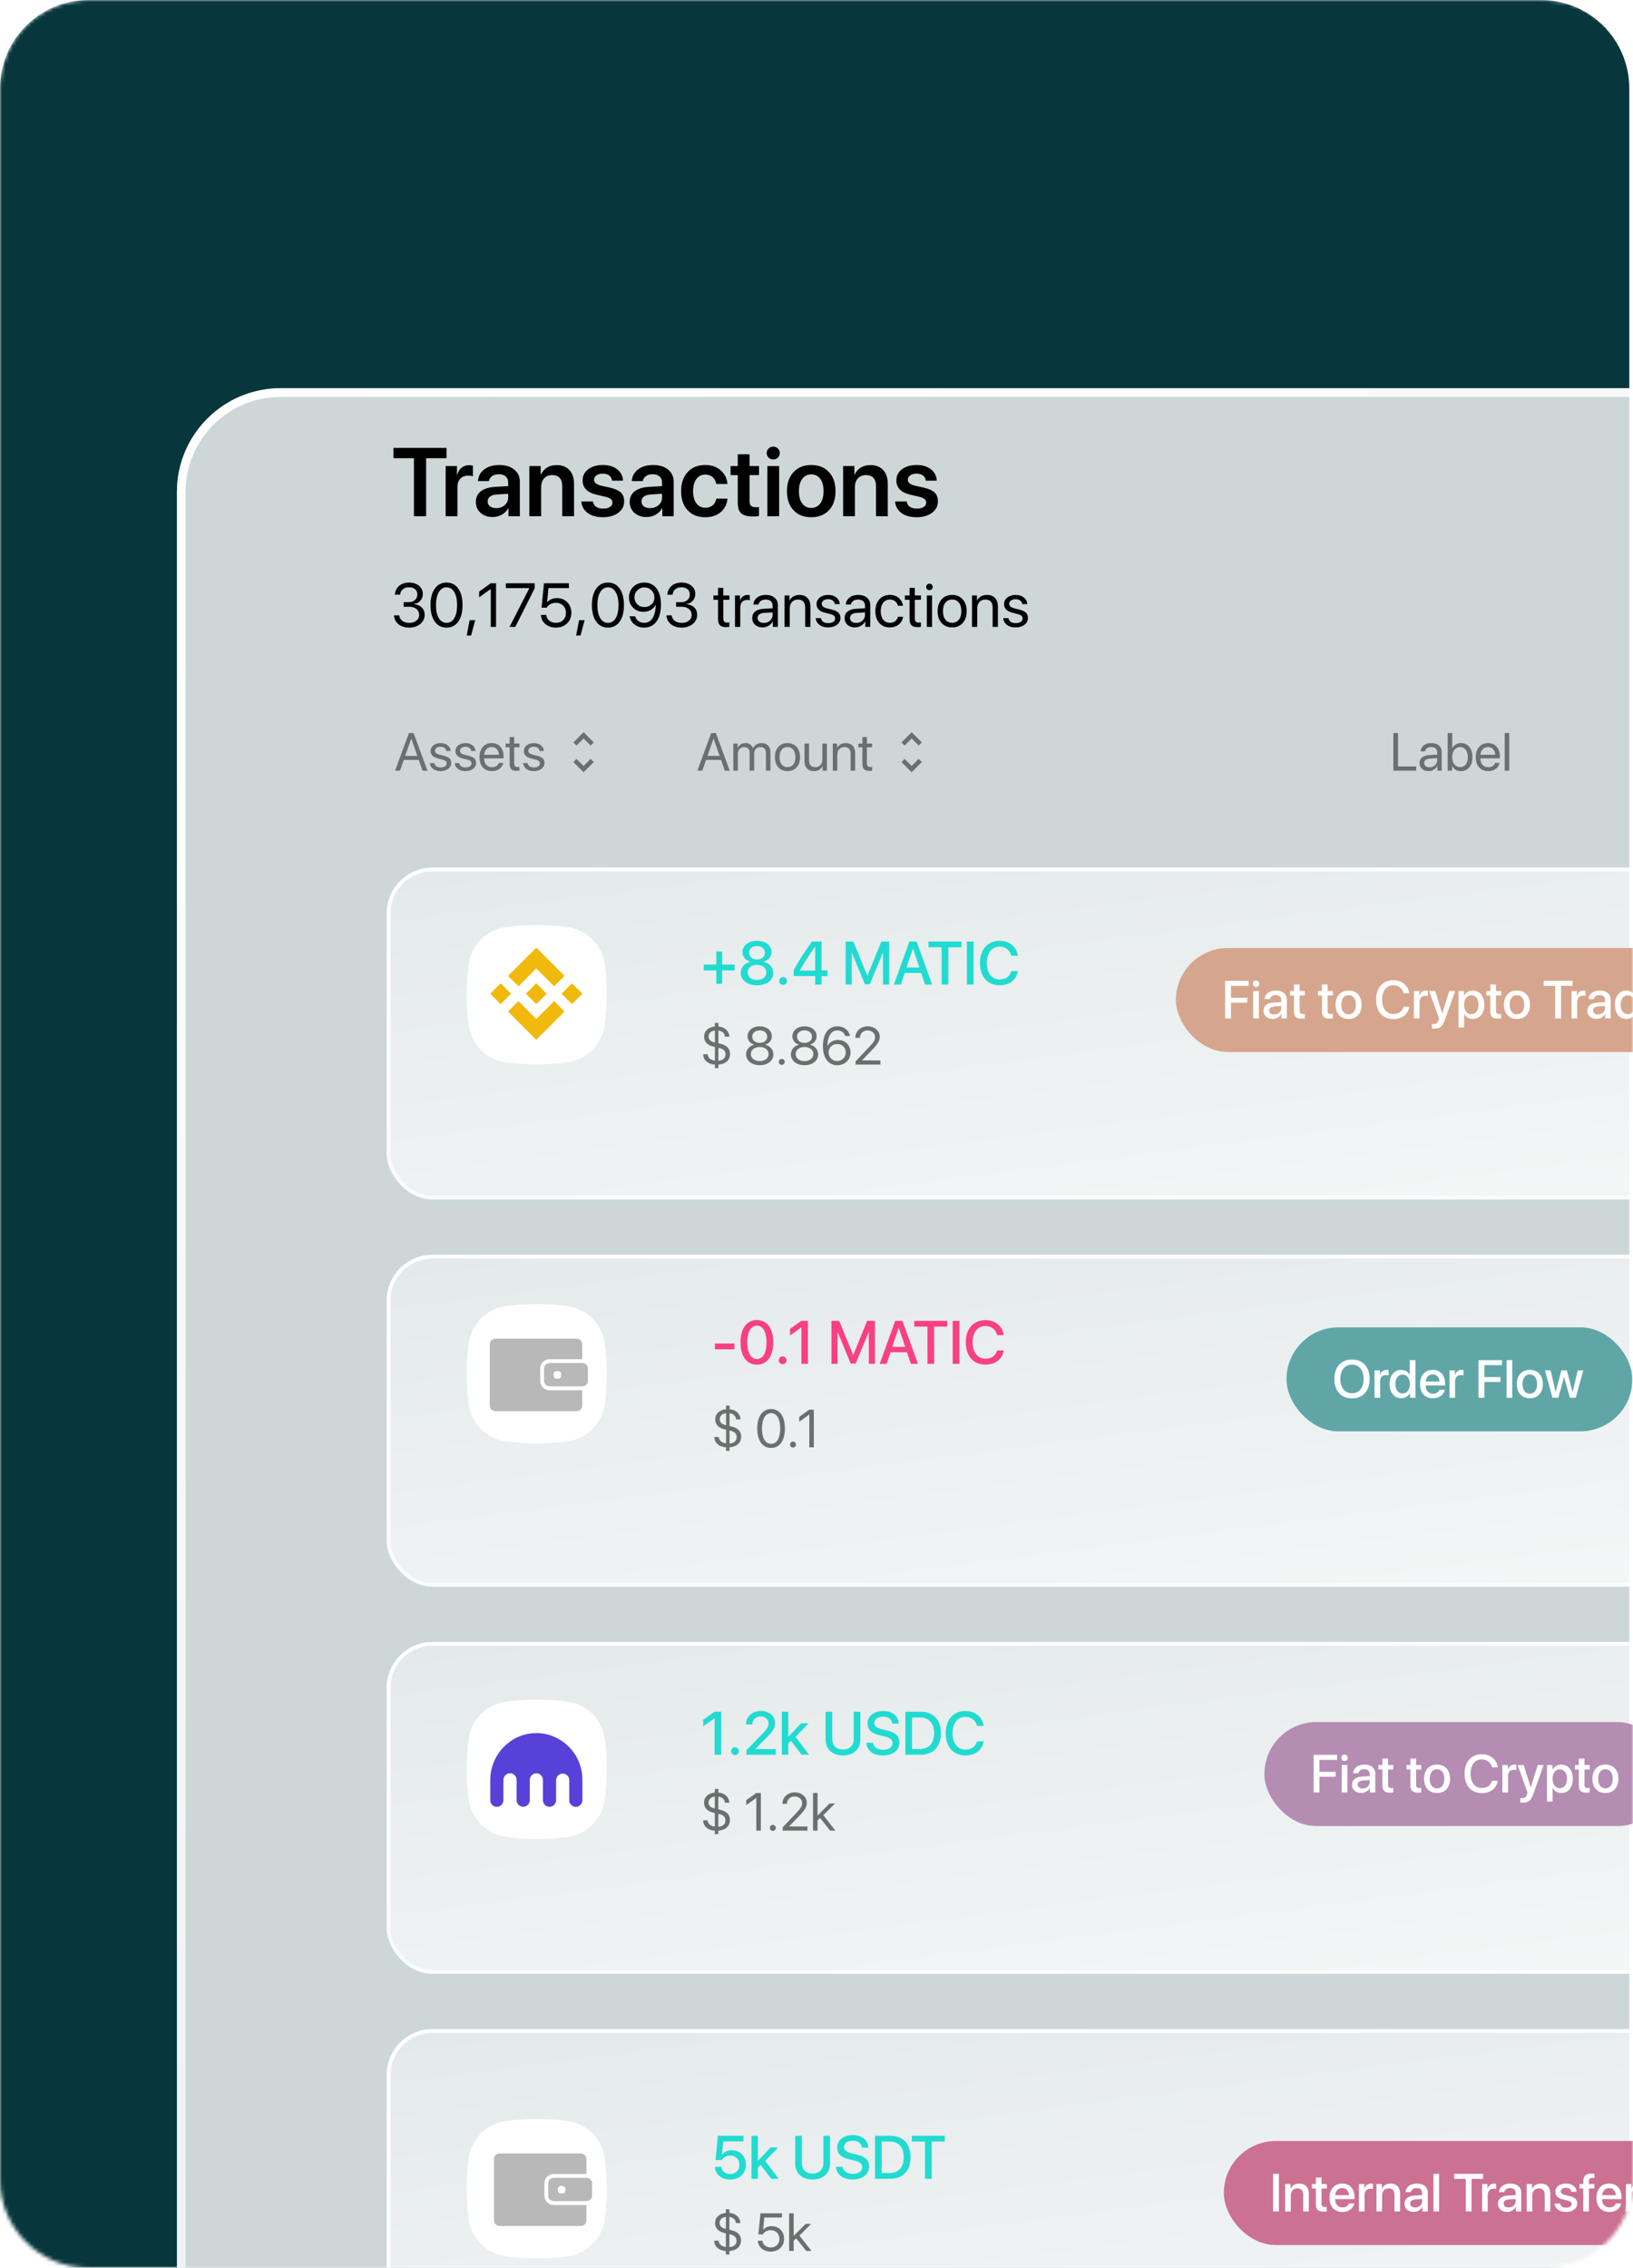
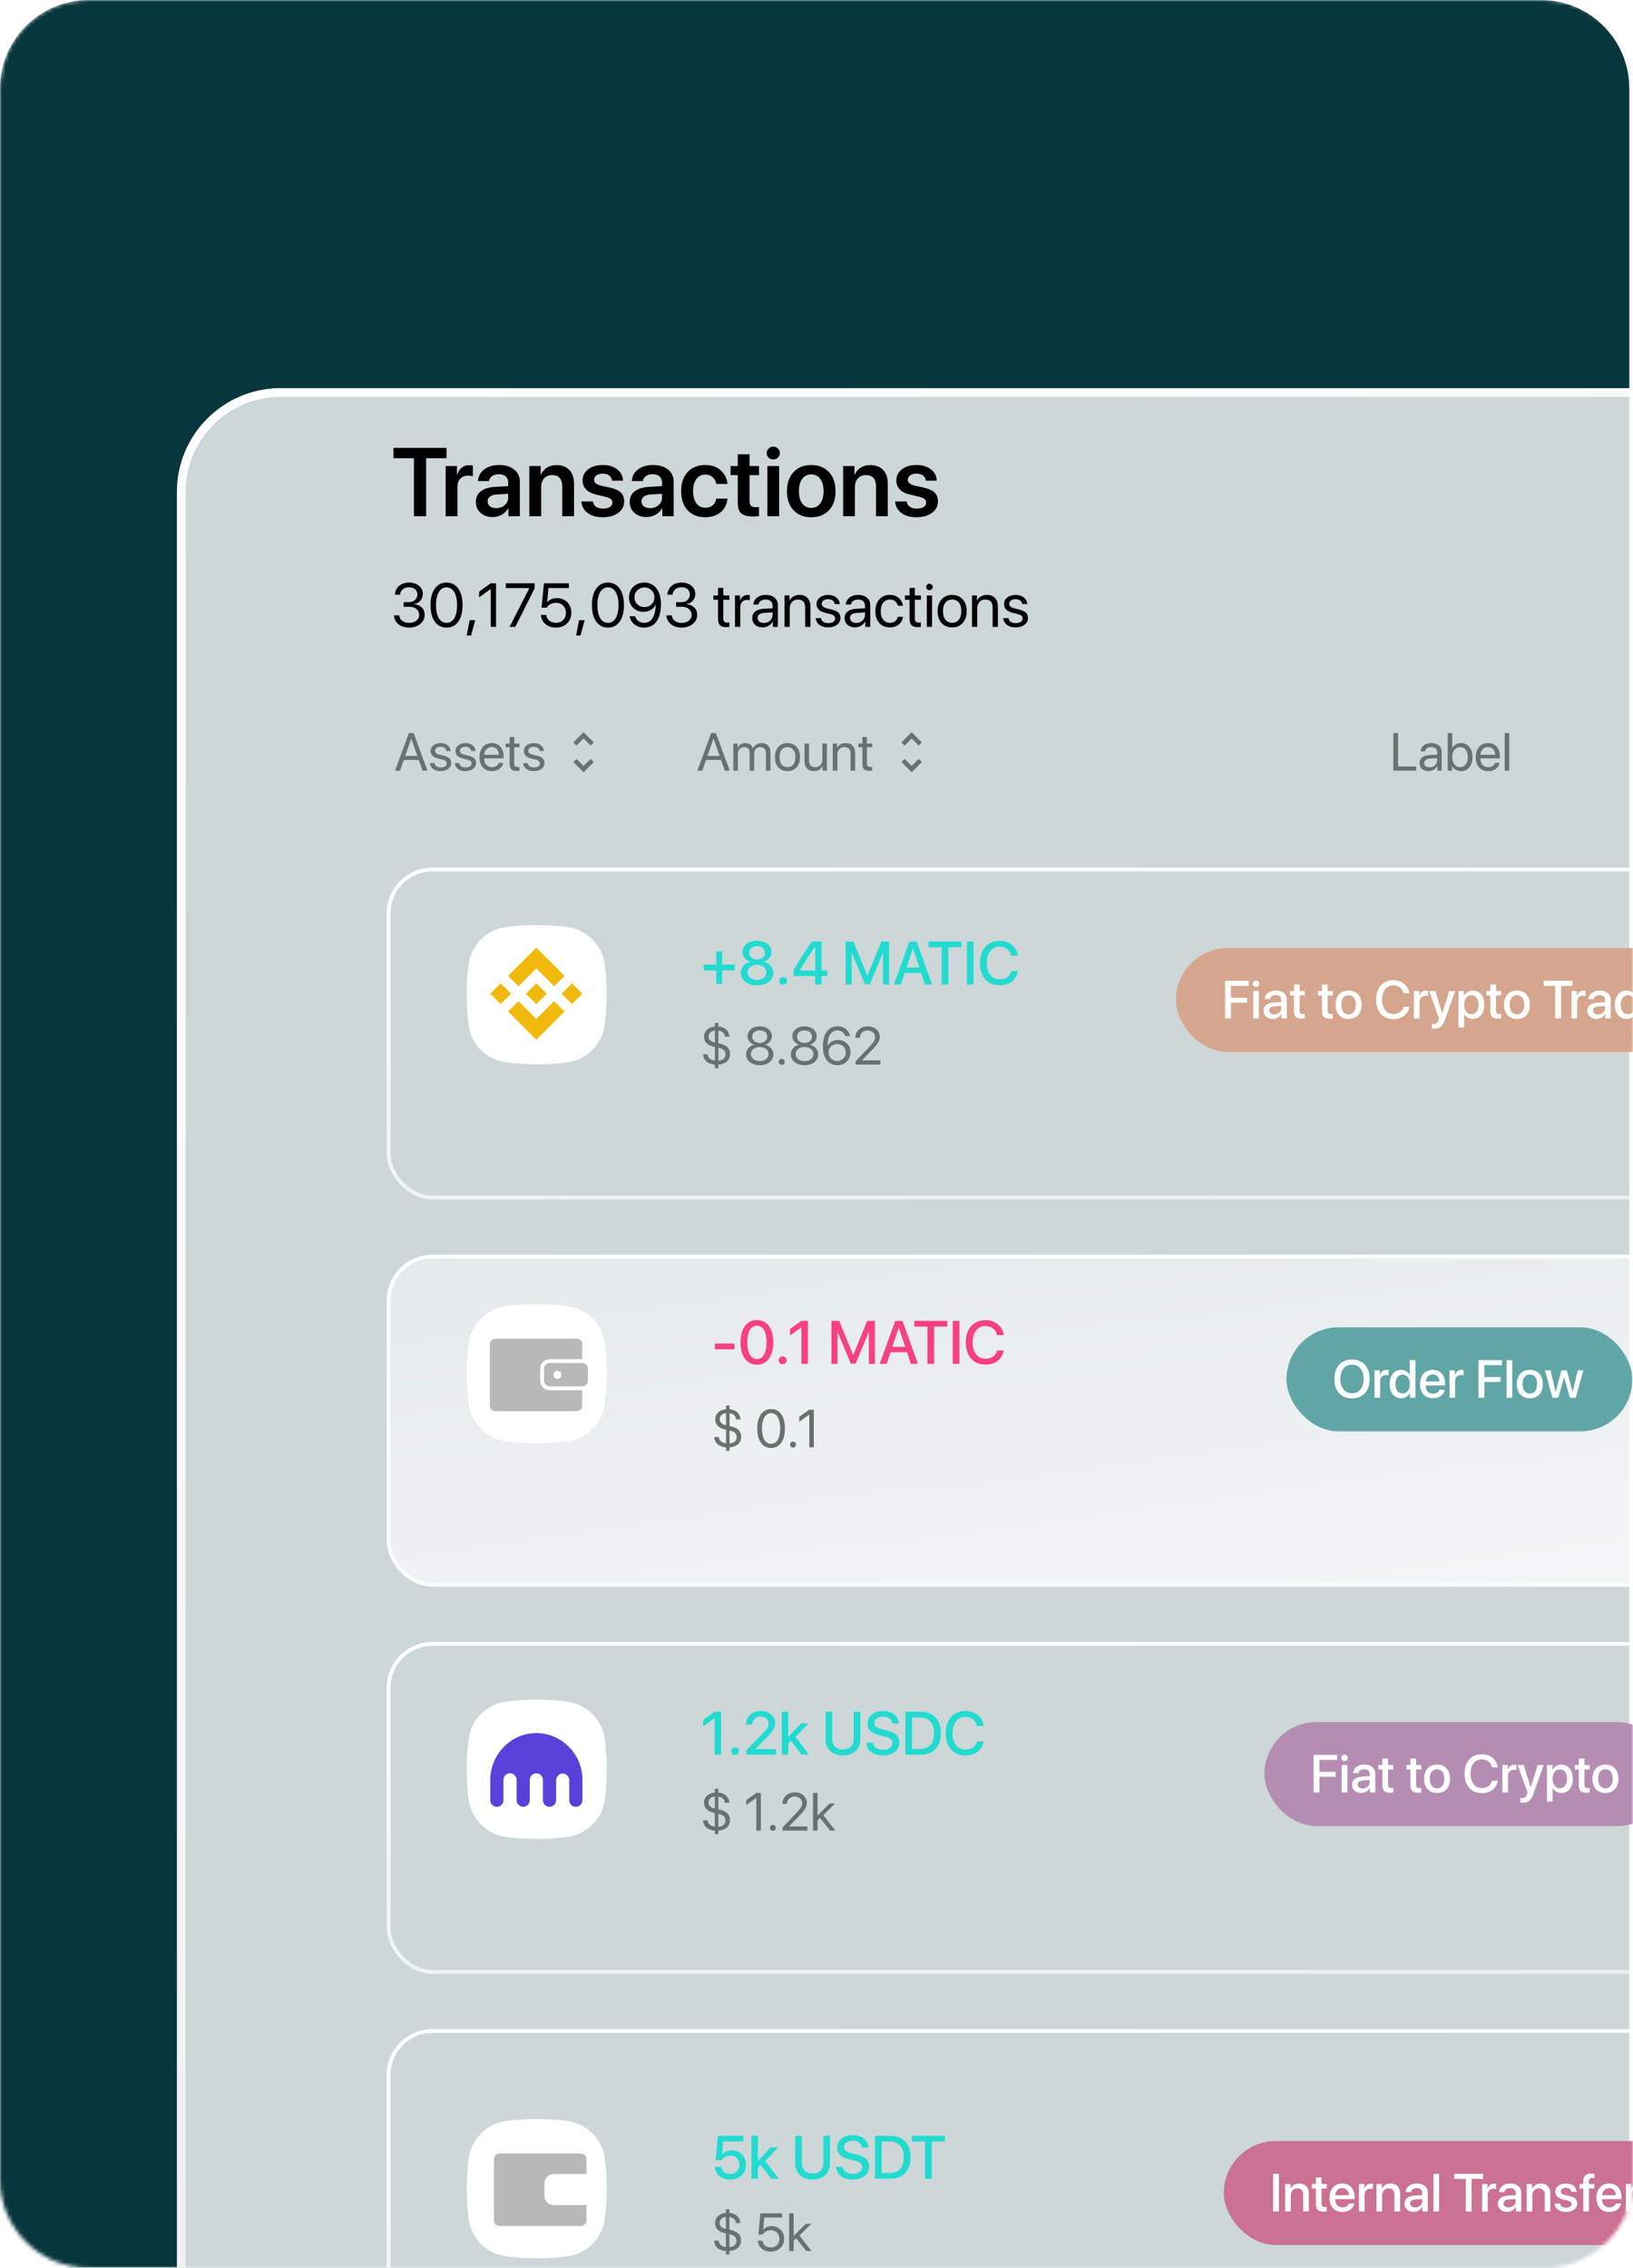
<svg xmlns="http://www.w3.org/2000/svg" width="443" height="615" viewBox="0 0 443 615" fill="none">
  <mask id="mask0_4794_39369" style="mask-type:alpha" maskUnits="userSpaceOnUse" x="0" y="0" width="443" height="615">
    <path fill-rule="evenodd" clip-rule="evenodd" d="M0 24C0 10.745 10.745 0 24 0H419C432.255 0 443 10.745 443 24V591C443 604.255 432.255 615 419 615H24C10.745 615 0 604.255 0 591V24Z" fill="black" />
  </mask>
  <g mask="url(#mask0_4794_39369)">
    <path fill-rule="evenodd" clip-rule="evenodd" d="M0 24C0 10.745 10.745 0 24 0H418C431.255 0 442 10.745 442 24V636C442 649.255 431.255 660 418 660H24C10.745 660 0 649.255 0 636V24Z" fill="#FFE9DF" />
    <path fill-rule="evenodd" clip-rule="evenodd" d="M0 24C0 10.745 10.745 0 24 0H418C431.255 0 442 10.745 442 24V636C442 649.255 431.255 660 418 660H24C10.745 660 0 649.255 0 636V24Z" fill="#07373D" />
    <g filter="url(#filter0_bdd_4794_39369)">
      <rect x="48" y="56" width="1206" height="641" rx="28.159" fill="url(#paint0_linear_4794_39369)" />
      <rect x="49.173" y="57.173" width="1203.65" height="638.653" rx="26.986" stroke="url(#paint1_linear_4794_39369)" stroke-width="2.347" />
    </g>
    <g filter="url(#filter1_bdd_4794_39369)">
-       <rect x="104.906" y="222.868" width="1020.28" height="90" rx="12.417" fill="url(#paint2_linear_4794_39369)" />
      <rect x="105.424" y="223.386" width="1019.24" height="88.965" rx="11.899" stroke="url(#paint3_linear_4794_39369)" stroke-width="1.035" />
    </g>
    <path fill-rule="evenodd" clip-rule="evenodd" d="M137.41 251.38C140.136 251.04 142.863 250.87 145.588 250.87C148.315 250.87 151.041 251.04 153.768 251.38C159.153 252.051 163.396 256.268 164.071 261.622C164.412 264.333 164.583 267.042 164.583 269.751C164.583 272.462 164.412 275.172 164.071 277.882C163.396 283.236 159.153 287.453 153.767 288.124C151.041 288.464 148.315 288.633 145.588 288.633C142.863 288.633 140.136 288.464 137.41 288.124C132.024 287.453 127.782 283.236 127.107 277.882C126.765 275.172 126.594 272.462 126.594 269.751C126.594 267.042 126.765 264.333 127.107 261.622C127.782 256.268 132.024 252.051 137.41 251.38Z" fill="white" />
    <path d="M135.82 272.305L138.642 269.485L135.82 266.665L133 269.485L135.82 272.305Z" fill="#F0B90B" />
    <path d="M150.317 267.472L145.485 262.638L140.652 267.472L137.833 264.652L145.485 257L153.138 264.652L150.317 267.472Z" fill="#F0B90B" />
    <path d="M152.333 269.485L155.153 266.665L157.97 269.485L155.153 272.305L152.333 269.485Z" fill="#F0B90B" />
    <path d="M140.652 271.5L145.485 276.333L150.317 271.5L153.138 274.317L145.485 281.97L137.833 274.317L140.652 271.5Z" fill="#F0B90B" />
    <path d="M148.305 269.485L145.485 272.305L142.665 269.485L145.485 266.665L148.305 269.485Z" fill="#F0B90B" />
    <path d="M194.886 289.674H193.938V288.726C192.028 288.585 190.769 287.488 190.762 285.911H191.972C192.05 286.859 192.771 287.488 193.938 287.63V283.952L193.372 283.796C191.859 283.4 191.01 282.473 191.01 281.158C191.01 279.609 192.134 278.555 193.938 278.378V277.388H194.886V278.371C196.654 278.52 197.814 279.616 197.864 281.144H196.661C196.633 280.267 195.933 279.595 194.886 279.467V282.926L195.487 283.075C197.213 283.534 198.041 284.39 198.041 285.819C198.041 287.496 196.874 288.557 194.886 288.719V289.674ZM196.817 285.918C196.817 284.985 196.223 284.426 194.886 284.143V287.651C196.117 287.587 196.817 286.951 196.817 285.918ZM192.226 281.087C192.226 281.929 192.821 282.488 193.938 282.721V279.467C192.948 279.524 192.226 280.196 192.226 281.087ZM206.097 288.875C203.94 288.875 202.398 287.651 202.398 285.946C202.398 284.673 203.275 283.626 204.591 283.322V283.294C203.487 282.954 202.801 282.084 202.801 281.009C202.801 279.467 204.202 278.329 206.097 278.329C208.007 278.329 209.386 279.46 209.386 281.016C209.386 282.077 208.714 282.94 207.604 283.294V283.322C208.926 283.634 209.804 284.68 209.804 285.946C209.804 287.658 208.262 288.875 206.097 288.875ZM206.097 287.764C207.505 287.764 208.502 286.965 208.502 285.855C208.502 284.73 207.505 283.938 206.097 283.938C204.697 283.938 203.692 284.737 203.692 285.855C203.692 286.965 204.697 287.764 206.097 287.764ZM206.097 282.82C207.285 282.82 208.127 282.12 208.127 281.13C208.127 280.125 207.293 279.425 206.097 279.425C204.902 279.425 204.067 280.132 204.067 281.13C204.067 282.12 204.902 282.82 206.097 282.82ZM212.074 288.776C211.621 288.776 211.268 288.422 211.268 287.969C211.268 287.517 211.621 287.163 212.074 287.163C212.527 287.163 212.88 287.517 212.88 287.969C212.88 288.422 212.527 288.776 212.074 288.776ZM218.249 288.875C216.092 288.875 214.55 287.651 214.55 285.946C214.55 284.673 215.427 283.626 216.742 283.322V283.294C215.639 282.954 214.953 282.084 214.953 281.009C214.953 279.467 216.353 278.329 218.249 278.329C220.159 278.329 221.538 279.46 221.538 281.016C221.538 282.077 220.866 282.94 219.756 283.294V283.322C221.078 283.634 221.955 284.68 221.955 285.946C221.955 287.658 220.414 288.875 218.249 288.875ZM218.249 287.764C219.657 287.764 220.654 286.965 220.654 285.855C220.654 284.73 219.657 283.938 218.249 283.938C216.849 283.938 215.844 284.737 215.844 285.855C215.844 286.965 216.849 287.764 218.249 287.764ZM218.249 282.82C219.437 282.82 220.279 282.12 220.279 281.13C220.279 280.125 219.444 279.425 218.249 279.425C217.054 279.425 216.219 280.132 216.219 281.13C216.219 282.12 217.054 282.82 218.249 282.82ZM227.119 288.882C225.591 288.882 224.375 288.054 223.745 286.583C223.406 285.798 223.243 284.878 223.243 283.775C223.243 280.337 224.707 278.321 227.204 278.321C228.937 278.321 230.267 279.361 230.592 280.967H229.298C229.022 280.04 228.201 279.446 227.19 279.446C225.485 279.446 224.516 280.96 224.474 283.676H224.495C224.955 282.679 226.079 282.021 227.345 282.021C229.291 282.021 230.733 283.457 230.733 285.395C230.733 287.411 229.213 288.882 227.119 288.882ZM227.105 287.75C228.406 287.75 229.439 286.725 229.439 285.437C229.439 284.1 228.477 283.138 227.126 283.138C225.775 283.138 224.778 284.1 224.778 285.402C224.778 286.71 225.796 287.75 227.105 287.75ZM232.035 281.441C232.035 279.658 233.478 278.329 235.402 278.329C237.227 278.329 238.663 279.566 238.663 281.13C238.663 282.268 238.146 283.117 236.442 284.878L233.86 287.545V287.573H238.832V288.705H232.099V287.828L235.692 284.044C237.064 282.601 237.389 282.056 237.389 281.207C237.389 280.224 236.491 279.439 235.366 279.439C234.171 279.439 233.266 280.302 233.266 281.441V281.448H232.035V281.441Z" fill="#69716F" />
    <path d="M195.91 263.16V266.806H194.309V263.16H190.914V261.584H194.309V258.011H195.91V261.584H199.305V263.16H195.91ZM205.36 267.218C202.757 267.218 200.946 265.82 200.946 263.847C200.946 262.36 201.997 261.172 203.541 260.848V260.808C202.248 260.452 201.415 259.442 201.415 258.189C201.415 256.418 203.072 255.117 205.36 255.117C207.656 255.117 209.297 256.41 209.297 258.197C209.297 259.434 208.472 260.436 207.179 260.808V260.848C208.731 261.172 209.774 262.368 209.774 263.847C209.774 265.828 207.947 267.218 205.36 267.218ZM205.36 265.763C206.847 265.763 207.898 264.906 207.898 263.718C207.898 262.514 206.847 261.657 205.36 261.657C203.873 261.657 202.814 262.522 202.814 263.718C202.814 264.906 203.873 265.763 205.36 265.763ZM205.36 260.202C206.613 260.202 207.51 259.442 207.51 258.383C207.51 257.316 206.621 256.556 205.36 256.556C204.091 256.556 203.21 257.316 203.21 258.383C203.21 259.442 204.091 260.202 205.36 260.202ZM212.441 267.089C211.851 267.089 211.382 266.62 211.382 266.03C211.382 265.44 211.851 264.971 212.441 264.971C213.031 264.971 213.5 265.44 213.5 266.03C213.5 266.62 213.031 267.089 212.441 267.089ZM221.131 267V264.696H215.295V263.112C216.297 261.228 217.623 259.134 220.25 255.335H222.869V263.176H224.47V264.696H222.869V267H221.131ZM216.984 263.16V263.201H221.148V256.734H221.115C219.094 259.652 217.914 261.471 216.984 263.16ZM241.203 267H239.546V258.415H239.49L235.973 266.911H234.631L231.107 258.415H231.05V267H229.401V255.335H231.495L235.27 264.543H235.335L239.102 255.335H241.203V267ZM250.952 267L249.885 263.847H245.439L244.372 267H242.489L246.7 255.335H248.657L252.868 267H250.952ZM247.638 257.275L245.9 262.392H249.425L247.687 257.275H247.638ZM257.258 267H255.447V256.895H251.874V255.335H260.823V256.895H257.258V267ZM264.113 267H262.302V255.335H264.113V267ZM271.186 267.194C267.912 267.194 265.843 264.882 265.843 261.164C265.843 257.469 267.928 255.141 271.186 255.141C273.83 255.141 275.826 256.766 276.133 259.199H274.339C274.015 257.704 272.771 256.726 271.186 256.726C269.068 256.726 267.694 258.464 267.694 261.164C267.694 263.888 269.052 265.61 271.194 265.61C272.819 265.61 273.975 264.777 274.339 263.37H276.142C275.697 265.779 273.87 267.194 271.186 267.194Z" fill="#21DBD1" />
    <rect x="319" y="257.093" width="158.833" height="28.208" rx="14.104" fill="#D5A68D" />
    <path d="M333.941 276.197H332.357V265.99H338.73V267.356H333.941V270.588H338.327V271.925H333.941V276.197ZM339.975 276.197V268.756H341.503V276.197H339.975ZM340.739 267.667C340.251 267.667 339.854 267.278 339.854 266.797C339.854 266.309 340.251 265.92 340.739 265.92C341.234 265.92 341.63 266.309 341.63 266.797C341.63 267.278 341.234 267.667 340.739 267.667ZM345.669 275.115C346.737 275.115 347.571 274.379 347.571 273.41V272.823L345.739 272.936C344.827 273 344.311 273.403 344.311 274.04C344.311 274.691 344.848 275.115 345.669 275.115ZM345.244 276.325C343.787 276.325 342.769 275.419 342.769 274.082C342.769 272.781 343.766 271.982 345.534 271.883L347.571 271.762V271.189C347.571 270.362 347.013 269.867 346.079 269.867C345.195 269.867 344.643 270.291 344.509 270.956H343.066C343.151 269.612 344.296 268.622 346.136 268.622C347.939 268.622 349.092 269.577 349.092 271.069V276.197H347.628V274.974H347.593C347.161 275.801 346.22 276.325 345.244 276.325ZM351.023 266.995H352.558V268.756H353.973V269.966H352.558V274.068C352.558 274.712 352.841 275.002 353.464 275.002C353.619 275.002 353.867 274.988 353.966 274.967V276.176C353.796 276.218 353.456 276.247 353.117 276.247C351.61 276.247 351.023 275.674 351.023 274.238V269.966H349.941V268.756H351.023V266.995ZM358.62 266.995H360.155V268.756H361.57V269.966H360.155V274.068C360.155 274.712 360.438 275.002 361.06 275.002C361.216 275.002 361.463 274.988 361.562 274.967V276.176C361.393 276.218 361.053 276.247 360.714 276.247C359.207 276.247 358.62 275.674 358.62 274.238V269.966H357.538V268.756H358.62V266.995ZM365.842 276.339C363.713 276.339 362.312 274.875 362.312 272.477C362.312 270.086 363.72 268.622 365.842 268.622C367.964 268.622 369.371 270.086 369.371 272.477C369.371 274.875 367.971 276.339 365.842 276.339ZM365.842 275.08C367.044 275.08 367.815 274.132 367.815 272.477C367.815 270.829 367.037 269.881 365.842 269.881C364.646 269.881 363.868 270.829 363.868 272.477C363.868 274.132 364.646 275.08 365.842 275.08ZM377.987 276.367C375.122 276.367 373.311 274.344 373.311 271.09C373.311 267.858 375.136 265.821 377.987 265.821C380.3 265.821 382.047 267.242 382.316 269.372H380.745C380.462 268.063 379.373 267.207 377.987 267.207C376.133 267.207 374.931 268.728 374.931 271.09C374.931 273.474 376.119 274.981 377.994 274.981C379.415 274.981 380.427 274.252 380.745 273.021H382.323C381.934 275.129 380.335 276.367 377.987 276.367ZM383.567 276.197V268.756H385.025V270.022H385.06C385.308 269.152 385.972 268.636 386.849 268.636C387.069 268.636 387.26 268.671 387.373 268.692V270.114C387.253 270.065 386.984 270.029 386.687 270.029C385.704 270.029 385.095 270.687 385.095 271.741V276.197H383.567ZM389.056 278.97C388.936 278.97 388.547 278.956 388.434 278.935V277.697C388.547 277.725 388.802 277.725 388.929 277.725C389.643 277.725 390.018 277.428 390.252 276.664C390.252 276.65 390.386 276.211 390.386 276.204L387.698 268.756H389.353L391.242 274.811H391.263L393.152 268.756H394.765L391.971 276.586C391.334 278.39 390.605 278.97 389.056 278.97ZM399.539 268.636C401.428 268.636 402.672 270.121 402.672 272.477C402.672 274.832 401.435 276.325 399.567 276.325C398.499 276.325 397.65 275.801 397.226 274.974H397.191V278.659H395.663V268.756H397.141V270.036H397.169C397.608 269.181 398.464 268.636 399.539 268.636ZM399.136 275.03C400.345 275.03 401.102 274.04 401.102 272.477C401.102 270.921 400.345 269.923 399.136 269.923C397.969 269.923 397.184 270.942 397.184 272.477C397.184 274.026 397.962 275.03 399.136 275.03ZM404.299 266.995H405.834V268.756H407.249V269.966H405.834V274.068C405.834 274.712 406.117 275.002 406.74 275.002C406.895 275.002 407.143 274.988 407.242 274.967V276.176C407.072 276.218 406.733 276.247 406.393 276.247C404.886 276.247 404.299 275.674 404.299 274.238V269.966H403.217V268.756H404.299V266.995ZM411.521 276.339C409.392 276.339 407.992 274.875 407.992 272.477C407.992 270.086 409.399 268.622 411.521 268.622C413.643 268.622 415.051 270.086 415.051 272.477C415.051 274.875 413.65 276.339 411.521 276.339ZM411.521 275.08C412.724 275.08 413.495 274.132 413.495 272.477C413.495 270.829 412.717 269.881 411.521 269.881C410.326 269.881 409.548 270.829 409.548 272.477C409.548 274.132 410.326 275.08 411.521 275.08ZM423.475 276.197H421.891V267.356H418.764V265.99H426.594V267.356H423.475V276.197ZM426.319 276.197V268.756H427.776V270.022H427.811C428.059 269.152 428.723 268.636 429.601 268.636C429.82 268.636 430.011 268.671 430.124 268.692V270.114C430.004 270.065 429.735 270.029 429.438 270.029C428.455 270.029 427.846 270.687 427.846 271.741V276.197H426.319ZM433.519 275.115C434.587 275.115 435.422 274.379 435.422 273.41V272.823L433.59 272.936C432.677 273 432.161 273.403 432.161 274.04C432.161 274.691 432.699 275.115 433.519 275.115ZM433.095 276.325C431.638 276.325 430.619 275.419 430.619 274.082C430.619 272.781 431.616 271.982 433.385 271.883L435.422 271.762V271.189C435.422 270.362 434.863 269.867 433.929 269.867C433.045 269.867 432.494 270.291 432.359 270.956H430.916C431.001 269.612 432.147 268.622 433.986 268.622C435.79 268.622 436.943 269.577 436.943 271.069V276.197H435.478V274.974H435.443C435.012 275.801 434.071 276.325 433.095 276.325ZM441.222 276.325C439.34 276.325 438.096 274.825 438.096 272.477C438.096 270.128 439.34 268.636 441.208 268.636C442.276 268.636 443.125 269.173 443.542 269.994H443.57V265.99H445.105V276.197H443.62V274.931H443.592C443.153 275.78 442.304 276.325 441.222 276.325ZM441.625 269.923C440.416 269.923 439.659 270.914 439.659 272.477C439.659 274.047 440.416 275.03 441.625 275.03C442.799 275.03 443.584 274.033 443.584 272.477C443.584 270.935 442.799 269.923 441.625 269.923ZM446.725 276.197V268.756H448.253V276.197H446.725ZM447.489 267.667C447.001 267.667 446.605 267.278 446.605 266.797C446.605 266.309 447.001 265.92 447.489 265.92C447.984 265.92 448.38 266.309 448.38 266.797C448.38 267.278 447.984 267.667 447.489 267.667ZM449.816 276.197V268.756H451.273V270.001H451.308C451.712 269.152 452.504 268.629 453.65 268.629C455.291 268.629 456.232 269.676 456.232 271.38V276.197H454.697V271.677C454.697 270.56 454.173 269.944 453.112 269.944C452.037 269.944 451.344 270.708 451.344 271.861V276.197H449.816ZM460.879 274.959C462.074 274.959 462.859 273.99 462.859 272.455C462.859 270.928 462.074 269.923 460.879 269.923C459.705 269.923 458.941 270.906 458.941 272.455C458.941 274.012 459.705 274.959 460.879 274.959ZM460.893 278.998C459.139 278.998 457.837 278.065 457.646 276.777H459.181C459.4 277.4 460.079 277.81 460.949 277.81C462.145 277.81 462.852 277.131 462.852 276.112V274.889H462.824C462.407 275.695 461.529 276.226 460.468 276.226C458.601 276.226 457.377 274.768 457.377 272.448C457.377 270.107 458.594 268.636 460.504 268.636C461.558 268.636 462.421 269.166 462.873 270.029H462.902V268.756H464.387V276.063C464.387 277.838 463.015 278.998 460.893 278.998Z" fill="white" />
    <g filter="url(#filter2_bdd_4794_39369)">
      <rect x="104.906" y="327.868" width="1020.28" height="90" rx="12.417" fill="url(#paint4_linear_4794_39369)" />
      <rect x="105.424" y="328.386" width="1019.24" height="88.965" rx="11.899" stroke="url(#paint5_linear_4794_39369)" stroke-width="1.035" />
    </g>
    <path fill-rule="evenodd" clip-rule="evenodd" d="M137.429 354.177C140.155 353.837 142.882 353.667 145.608 353.667C148.335 353.667 151.06 353.837 153.787 354.177C159.172 354.848 163.415 359.065 164.091 364.419C164.431 367.129 164.602 369.839 164.602 372.548C164.602 375.259 164.431 377.969 164.091 380.679C163.415 386.033 159.172 390.25 153.786 390.921C151.06 391.261 148.335 391.43 145.608 391.43C142.882 391.43 140.155 391.261 137.429 390.921C132.043 390.25 127.802 386.033 127.126 380.679C126.784 377.969 126.613 375.259 126.613 372.548C126.613 369.839 126.784 367.129 127.126 364.419C127.802 359.065 132.043 354.848 137.429 354.177Z" fill="white" />
    <path d="M156.58 382.696H134.219C133.145 382.35 132.867 381.967 132.867 380.824C132.867 375.452 132.867 370.08 132.867 364.707C132.867 363.646 133.48 363.036 134.547 363.036C141.79 363.036 149.034 363.036 156.276 363.036C157.354 363.036 157.949 363.627 157.951 364.705C157.953 365.91 157.952 367.114 157.951 368.318C157.951 368.409 157.942 368.5 157.937 368.606C157.814 368.606 157.72 368.606 157.626 368.606C154.81 368.606 151.994 368.603 149.178 368.608C147.676 368.61 146.569 369.684 146.547 371.175C146.53 372.293 146.524 373.411 146.556 374.528C146.567 374.88 146.661 375.256 146.815 375.573C147.287 376.546 148.109 377.013 149.179 377.016C151.995 377.025 154.811 377.02 157.626 377.02C157.727 377.02 157.828 377.02 157.924 377.02C157.937 377.078 157.948 377.103 157.948 377.128C157.948 378.488 157.948 379.848 157.946 381.209C157.946 381.579 157.81 381.899 157.571 382.18C157.309 382.487 156.952 382.606 156.579 382.696H156.58Z" fill="#B8B8B8" />
    <path d="M159.491 374.738C159.385 374.953 159.308 375.189 159.168 375.379C158.86 375.8 158.413 375.967 157.9 375.968C154.997 375.968 152.094 375.973 149.191 375.965C148.202 375.963 147.59 375.332 147.587 374.347C147.583 373.315 147.583 372.285 147.587 371.253C147.591 370.274 148.219 369.647 149.203 369.645C152.097 369.642 154.992 369.644 157.886 369.644C158.742 369.644 159.246 370.098 159.491 370.888V374.736V374.738ZM150.172 372.853C150.187 372.857 150.202 372.861 150.217 372.865C150.217 372.926 150.216 372.986 150.217 373.047C150.229 373.473 150.448 373.758 150.822 373.839C151.428 373.968 151.931 373.817 152.115 373.443C152.159 373.353 152.19 373.249 152.2 373.147C152.304 372.13 151.982 371.799 150.963 371.867C150.912 371.871 150.851 371.863 150.81 371.887C150.652 371.982 150.445 372.056 150.358 372.199C150.245 372.387 150.229 372.632 150.171 372.853H150.172Z" fill="#B8B8B8" />
    <path d="M150.172 372.854C150.229 372.633 150.246 372.387 150.359 372.2C150.446 372.056 150.653 371.983 150.811 371.887C150.852 371.863 150.913 371.871 150.964 371.868C151.983 371.799 152.305 372.131 152.201 373.148C152.191 373.249 152.161 373.353 152.116 373.444C151.932 373.818 151.429 373.968 150.823 373.839C150.448 373.759 150.229 373.474 150.218 373.047C150.216 372.987 150.218 372.926 150.218 372.866C150.203 372.862 150.188 372.858 150.173 372.854H150.172Z" fill="white" />
    <path d="M197.909 393.464H196.962V392.516C195.052 392.375 193.793 391.279 193.786 389.701H194.995C195.073 390.649 195.794 391.279 196.962 391.42V387.742L196.396 387.586C194.882 387.19 194.033 386.264 194.033 384.948C194.033 383.399 195.158 382.345 196.962 382.168V381.178H197.909V382.161C199.678 382.31 200.838 383.406 200.887 384.934H199.685C199.657 384.057 198.956 383.385 197.909 383.257V386.716L198.511 386.865C200.237 387.325 201.064 388.18 201.064 389.609C201.064 391.286 199.897 392.347 197.909 392.509V393.464ZM199.84 389.708C199.84 388.775 199.246 388.216 197.909 387.933V391.441C199.14 391.378 199.84 390.741 199.84 389.708ZM195.25 384.877C195.25 385.719 195.844 386.278 196.962 386.511V383.257C195.971 383.314 195.25 383.986 195.25 384.877ZM209.184 392.665C206.801 392.665 205.421 390.614 205.421 387.388C205.421 384.191 206.815 382.119 209.184 382.119C211.554 382.119 212.933 384.177 212.933 387.381C212.933 390.607 211.561 392.665 209.184 392.665ZM209.184 391.554C210.776 391.554 211.653 389.935 211.653 387.388C211.653 384.877 210.762 383.236 209.184 383.236C207.607 383.236 206.702 384.891 206.702 387.381C206.702 389.928 207.586 391.554 209.184 391.554ZM215.126 392.566C214.673 392.566 214.319 392.212 214.319 391.759C214.319 391.307 214.673 390.953 215.126 390.953C215.579 390.953 215.932 391.307 215.932 391.759C215.932 392.212 215.579 392.566 215.126 392.566ZM219.547 392.495V383.639H219.518L216.816 385.585V384.241L219.532 382.288H220.777V392.495H219.547Z" fill="#69716F" />
    <path d="M199.241 365.923H193.938V364.347H199.241V365.923ZM205.336 370.086C202.539 370.086 200.882 367.742 200.882 364.024C200.882 360.329 202.555 357.985 205.336 357.985C208.125 357.985 209.774 360.321 209.774 364.016C209.774 367.734 208.133 370.086 205.336 370.086ZM205.336 368.567C207.001 368.567 207.947 366.845 207.947 364.024C207.947 361.243 206.985 359.505 205.336 359.505C203.687 359.505 202.717 361.251 202.717 364.024C202.717 366.837 203.671 368.567 205.336 368.567ZM212.312 369.957C211.722 369.957 211.253 369.488 211.253 368.898C211.253 368.308 211.722 367.839 212.312 367.839C212.902 367.839 213.371 368.308 213.371 368.898C213.371 369.488 212.902 369.957 212.312 369.957ZM217.405 369.868V359.998H217.364L214.317 362.164V360.386L217.389 358.203H219.175V369.868H217.405ZM237.356 369.868H235.698V361.283H235.642L232.125 369.779H230.784L227.259 361.283H227.202V369.868H225.553V358.203H227.647L231.422 367.411H231.487L235.254 358.203H237.356V369.868ZM247.105 369.868L246.038 366.715H241.592L240.525 369.868H238.641L242.853 358.203H244.809L249.021 369.868H247.105ZM243.79 360.143L242.052 365.26H245.577L243.839 360.143H243.79ZM253.41 369.868H251.599V359.763H248.026V358.203H256.975V359.763H253.41V369.868ZM260.265 369.868H258.454V358.203H260.265V369.868ZM267.338 370.062C264.064 370.062 261.995 367.75 261.995 364.032C261.995 360.337 264.081 358.009 267.338 358.009C269.982 358.009 271.978 359.634 272.286 362.067H270.491C270.168 360.572 268.923 359.594 267.338 359.594C265.22 359.594 263.846 361.332 263.846 364.032C263.846 366.756 265.204 368.478 267.346 368.478C268.971 368.478 270.127 367.645 270.491 366.239H272.294C271.849 368.648 270.022 370.062 267.338 370.062Z" fill="#F84082" />
    <rect x="349" y="359.959" width="93.833" height="28.208" rx="14.104" fill="#60A6A7" />
    <path d="M366.771 368.687C369.706 368.687 371.552 370.717 371.552 373.964C371.552 377.21 369.706 379.233 366.771 379.233C363.828 379.233 361.989 377.21 361.989 373.964C361.989 370.717 363.828 368.687 366.771 368.687ZM366.771 370.08C364.832 370.08 363.609 371.58 363.609 373.964C363.609 376.34 364.832 377.84 366.771 377.84C368.709 377.84 369.925 376.34 369.925 373.964C369.925 371.58 368.709 370.08 366.771 370.08ZM372.882 379.063V371.622H374.339V372.888H374.374C374.622 372.018 375.287 371.502 376.164 371.502C376.383 371.502 376.574 371.537 376.687 371.559V372.98C376.567 372.931 376.298 372.896 376.001 372.896C375.018 372.896 374.41 373.553 374.41 374.607V379.063H372.882ZM380.104 379.191C378.222 379.191 376.977 377.691 376.977 375.343C376.977 372.995 378.222 371.502 380.09 371.502C381.158 371.502 382.006 372.04 382.424 372.86H382.452V368.857H383.987V379.063H382.502V377.797H382.473C382.035 378.646 381.186 379.191 380.104 379.191ZM380.507 372.789C379.297 372.789 378.54 373.78 378.54 375.343C378.54 376.913 379.297 377.896 380.507 377.896C381.681 377.896 382.466 376.899 382.466 375.343C382.466 373.801 381.681 372.789 380.507 372.789ZM388.669 372.719C387.601 372.719 386.852 373.532 386.774 374.657H390.494C390.459 373.518 389.738 372.719 388.669 372.719ZM390.487 376.878H391.937C391.725 378.236 390.438 379.205 388.733 379.205C386.547 379.205 385.225 377.727 385.225 375.378C385.225 373.044 386.569 371.488 388.669 371.488C390.735 371.488 392.022 372.945 392.022 375.201V375.725H386.767V375.817C386.767 377.111 387.545 377.967 388.768 377.967C389.638 377.967 390.282 377.529 390.487 376.878ZM393.211 379.063V371.622H394.668V372.888H394.703C394.951 372.018 395.615 371.502 396.493 371.502C396.712 371.502 396.903 371.537 397.016 371.559V372.98C396.896 372.931 396.627 372.896 396.33 372.896C395.347 372.896 394.738 373.553 394.738 374.607V379.063H393.211ZM402.675 379.063H401.09V368.857H407.463V370.222H402.675V373.454H407.06V374.791H402.675V379.063ZM408.715 379.063V368.857H410.243V379.063H408.715ZM415.01 379.205C412.881 379.205 411.481 377.741 411.481 375.343C411.481 372.952 412.888 371.488 415.01 371.488C417.132 371.488 418.54 372.952 418.54 375.343C418.54 377.741 417.139 379.205 415.01 379.205ZM415.01 377.946C416.213 377.946 416.984 376.998 416.984 375.343C416.984 373.695 416.206 372.747 415.01 372.747C413.815 372.747 413.037 373.695 413.037 375.343C413.037 376.998 413.815 377.946 415.01 377.946ZM429.511 371.622L427.474 379.063H425.882L424.319 373.49H424.284L422.734 379.063H421.157L419.113 371.622H420.641L421.999 377.479H422.027L423.576 371.622H425.047L426.604 377.479H426.639L427.997 371.622H429.511Z" fill="white" />
    <g filter="url(#filter3_bdd_4794_39369)">
-       <rect x="104.906" y="432.868" width="1020.28" height="90" rx="12.417" fill="url(#paint6_linear_4794_39369)" />
      <rect x="105.424" y="433.386" width="1019.24" height="88.965" rx="11.899" stroke="url(#paint7_linear_4794_39369)" stroke-width="1.035" />
    </g>
    <rect x="343" y="467.005" width="109.833" height="28.208" rx="14.104" fill="#B58DB3" />
    <path d="M357.941 486.109H356.357V475.903H362.73V477.268H357.941V480.5H362.327V481.837H357.941V486.109ZM363.975 486.109V478.668H365.503V486.109H363.975ZM364.739 477.579C364.251 477.579 363.854 477.19 363.854 476.709C363.854 476.221 364.251 475.832 364.739 475.832C365.234 475.832 365.63 476.221 365.63 476.709C365.63 477.19 365.234 477.579 364.739 477.579ZM369.669 485.027C370.737 485.027 371.571 484.292 371.571 483.322V482.735L369.739 482.849C368.827 482.912 368.311 483.315 368.311 483.952C368.311 484.603 368.848 485.027 369.669 485.027ZM369.244 486.237C367.787 486.237 366.769 485.331 366.769 483.994C366.769 482.693 367.766 481.894 369.534 481.795L371.571 481.674V481.101C371.571 480.274 371.013 479.779 370.079 479.779C369.195 479.779 368.643 480.203 368.509 480.868H367.066C367.151 479.524 368.296 478.534 370.136 478.534C371.939 478.534 373.092 479.489 373.092 480.981V486.109H371.628V484.886H371.593C371.161 485.713 370.22 486.237 369.244 486.237ZM375.023 476.907H376.558V478.668H377.973V479.878H376.558V483.98C376.558 484.624 376.841 484.914 377.464 484.914C377.619 484.914 377.867 484.9 377.966 484.879V486.088C377.796 486.131 377.456 486.159 377.117 486.159C375.61 486.159 375.023 485.586 375.023 484.15V479.878H373.941V478.668H375.023V476.907ZM382.62 476.907H384.155V478.668H385.57V479.878H384.155V483.98C384.155 484.624 384.438 484.914 385.06 484.914C385.216 484.914 385.463 484.9 385.562 484.879V486.088C385.393 486.131 385.053 486.159 384.714 486.159C383.207 486.159 382.62 485.586 382.62 484.15V479.878H381.538V478.668H382.62V476.907ZM389.842 486.251C387.713 486.251 386.312 484.787 386.312 482.389C386.312 479.998 387.72 478.534 389.842 478.534C391.964 478.534 393.371 479.998 393.371 482.389C393.371 484.787 391.971 486.251 389.842 486.251ZM389.842 484.992C391.044 484.992 391.815 484.044 391.815 482.389C391.815 480.741 391.037 479.793 389.842 479.793C388.646 479.793 387.868 480.741 387.868 482.389C387.868 484.044 388.646 484.992 389.842 484.992ZM401.987 486.279C399.122 486.279 397.311 484.256 397.311 481.002C397.311 477.77 399.136 475.733 401.987 475.733C404.3 475.733 406.047 477.155 406.316 479.284H404.745C404.462 477.975 403.373 477.119 401.987 477.119C400.133 477.119 398.931 478.64 398.931 481.002C398.931 483.386 400.119 484.893 401.994 484.893C403.415 484.893 404.427 484.164 404.745 482.933H406.323C405.934 485.041 404.335 486.279 401.987 486.279ZM407.567 486.109V478.668H409.025V479.934H409.06C409.308 479.064 409.972 478.548 410.849 478.548C411.069 478.548 411.26 478.583 411.373 478.605V480.026C411.253 479.977 410.984 479.941 410.687 479.941C409.704 479.941 409.095 480.599 409.095 481.653V486.109H407.567ZM413.056 488.882C412.936 488.882 412.547 488.868 412.434 488.847V487.609C412.547 487.637 412.802 487.637 412.929 487.637C413.643 487.637 414.018 487.34 414.252 486.576C414.252 486.562 414.386 486.124 414.386 486.116L411.698 478.668H413.353L415.242 484.723H415.263L417.152 478.668H418.765L415.971 486.498C415.334 488.302 414.605 488.882 413.056 488.882ZM423.539 478.548C425.428 478.548 426.672 480.033 426.672 482.389C426.672 484.744 425.435 486.237 423.567 486.237C422.499 486.237 421.65 485.713 421.226 484.886H421.191V488.571H419.663V478.668H421.141V479.949H421.169C421.608 479.093 422.464 478.548 423.539 478.548ZM423.136 484.942C424.345 484.942 425.102 483.952 425.102 482.389C425.102 480.833 424.345 479.835 423.136 479.835C421.969 479.835 421.184 480.854 421.184 482.389C421.184 483.938 421.962 484.942 423.136 484.942ZM428.299 476.907H429.834V478.668H431.249V479.878H429.834V483.98C429.834 484.624 430.117 484.914 430.74 484.914C430.895 484.914 431.143 484.9 431.242 484.879V486.088C431.072 486.131 430.733 486.159 430.393 486.159C428.886 486.159 428.299 485.586 428.299 484.15V479.878H427.217V478.668H428.299V476.907ZM435.521 486.251C433.392 486.251 431.992 484.787 431.992 482.389C431.992 479.998 433.399 478.534 435.521 478.534C437.643 478.534 439.051 479.998 439.051 482.389C439.051 484.787 437.65 486.251 435.521 486.251ZM435.521 484.992C436.724 484.992 437.495 484.044 437.495 482.389C437.495 480.741 436.717 479.793 435.521 479.793C434.326 479.793 433.548 480.741 433.548 482.389C433.548 484.044 434.326 484.992 435.521 484.992Z" fill="white" />
    <path fill-rule="evenodd" clip-rule="evenodd" d="M137.429 461.444C140.155 461.105 142.882 460.935 145.608 460.935C148.335 460.935 151.06 461.105 153.787 461.444C159.172 462.116 163.415 466.332 164.091 471.686C164.431 474.397 164.602 477.106 164.602 479.816C164.602 482.527 164.431 485.236 164.091 487.947C163.415 493.301 159.172 497.517 153.786 498.189C151.06 498.529 148.335 498.697 145.608 498.697C142.882 498.697 140.155 498.529 137.429 498.189C132.043 497.517 127.802 493.301 127.126 487.947C126.784 485.236 126.613 482.527 126.613 479.816C126.613 477.106 126.784 474.397 127.126 471.686C127.802 466.332 132.043 462.116 137.429 461.444Z" fill="white" />
    <path d="M144.694 470.028C146.866 469.88 149.08 470.325 151.023 471.32C153.906 472.761 156.204 475.346 157.269 478.398C157.75 479.754 158 481.174 158 482.614V487.932C158 488.144 158 488.377 157.959 488.589C157.834 489.119 157.457 489.606 156.957 489.84C156.602 490.01 156.205 490.031 155.85 489.967C155.057 489.819 154.43 489.056 154.43 488.229V483.271C154.451 482.805 154.451 482.296 154.201 481.893C153.804 481.131 152.802 480.771 152.029 481.089C151.361 481.322 150.88 482.022 150.86 482.741V487.764C150.86 488.081 150.88 488.399 150.776 488.696C150.608 489.29 150.128 489.756 149.543 489.925C148.77 490.137 147.892 489.798 147.517 489.077C147.245 488.653 147.267 488.123 147.287 487.637V482.637C147.267 481.789 146.577 481.026 145.763 480.92C145.22 480.835 144.657 481.026 144.259 481.408C143.905 481.747 143.716 482.235 143.716 482.722V487.574C143.716 487.977 143.758 488.401 143.612 488.781C143.382 489.48 142.693 489.989 141.961 489.968C141.21 490.01 140.478 489.48 140.249 488.781C140.124 488.422 140.144 488.061 140.144 487.68V482.657C140.144 481.831 139.497 481.068 138.703 480.92C137.971 480.772 137.178 481.132 136.802 481.81C136.656 482.086 136.572 482.404 136.572 482.72V488.166C136.572 488.696 136.343 489.226 135.945 489.565C135.339 490.095 134.358 490.137 133.731 489.65C133.272 489.332 133 488.781 133 488.21V482.701C133 480.624 133.522 478.547 134.504 476.704C135.297 475.199 136.405 473.865 137.72 472.805C139.662 471.153 142.148 470.178 144.697 470.029L144.694 470.028Z" fill="#5741D9" />
    <path d="M194.866 497.416H193.919V496.468C192.009 496.327 190.75 495.231 190.743 493.653H191.952C192.03 494.601 192.752 495.231 193.919 495.372V491.694L193.353 491.538C191.839 491.142 190.99 490.216 190.99 488.9C190.99 487.351 192.115 486.297 193.919 486.12V485.13H194.866V486.113C196.635 486.262 197.795 487.358 197.844 488.886H196.642C196.614 488.009 195.913 487.337 194.866 487.21V490.668L195.468 490.817C197.194 491.277 198.021 492.133 198.021 493.561C198.021 495.238 196.854 496.299 194.866 496.461V497.416ZM196.797 493.66C196.797 492.727 196.203 492.168 194.866 491.885V495.393C196.097 495.33 196.797 494.693 196.797 493.66ZM192.207 488.829C192.207 489.671 192.801 490.23 193.919 490.463V487.21C192.928 487.266 192.207 487.938 192.207 488.829ZM205.172 496.447V487.591H205.144L202.442 489.537V488.193L205.158 486.24H206.403V496.447H205.172ZM209.65 496.518C209.197 496.518 208.843 496.164 208.843 495.712C208.843 495.259 209.197 494.905 209.65 494.905C210.102 494.905 210.456 495.259 210.456 495.712C210.456 496.164 210.102 496.518 209.65 496.518ZM212.253 489.183C212.253 487.401 213.696 486.071 215.62 486.071C217.444 486.071 218.88 487.309 218.88 488.872C218.88 490.011 218.364 490.859 216.659 492.621L214.078 495.287V495.316H219.05V496.447H212.316V495.57L215.91 491.786C217.282 490.343 217.607 489.798 217.607 488.95C217.607 487.966 216.709 487.181 215.584 487.181C214.389 487.181 213.483 488.044 213.483 489.183V489.19H212.253V489.183ZM221.787 492.359L225.041 489.091H226.534L223.344 492.267L226.633 496.447H225.204L222.474 493.024L221.787 493.675V496.447H220.557V486.24H221.787V492.359Z" fill="#69716F" />
    <path d="M193.856 475.868V465.998H193.816L190.768 468.164V466.386L193.84 464.203H195.626V475.868H193.856ZM199.401 475.957C198.811 475.957 198.342 475.488 198.342 474.898C198.342 474.308 198.811 473.839 199.401 473.839C199.992 473.839 200.46 474.308 200.46 474.898C200.46 475.488 199.992 475.957 199.401 475.957ZM202.384 467.623C202.384 465.521 204.074 463.985 206.394 463.985C208.617 463.985 210.274 465.4 210.274 467.251C210.274 468.609 209.547 469.619 207.841 471.366L204.923 474.3V474.34H210.46V475.868H202.481V474.639L206.693 470.347C208.116 468.868 208.488 468.253 208.488 467.34C208.488 466.305 207.55 465.481 206.337 465.481C205.06 465.481 204.098 466.402 204.098 467.615V467.639H202.384V467.623ZM213.855 471.01L217.291 467.364H219.344L215.82 471.026L219.482 475.868H217.452L214.567 472.093L213.839 472.812V475.868H212.093V464.203H213.839V471.01H213.855ZM225.771 464.203V471.616C225.771 473.281 226.822 474.454 228.681 474.454C230.54 474.454 231.599 473.281 231.599 471.616V464.203H233.402V471.77C233.402 474.284 231.607 476.062 228.681 476.062C225.755 476.062 223.96 474.284 223.96 471.77V464.203H225.771ZM235.035 472.618H236.821C236.951 473.774 238.074 474.534 239.61 474.534C241.081 474.534 242.14 473.774 242.14 472.732C242.14 471.826 241.502 471.285 239.99 470.913L238.478 470.549C236.336 470.032 235.342 469.029 235.342 467.404C235.342 465.392 237.096 464.009 239.586 464.009C242.051 464.009 243.741 465.392 243.798 467.404H242.035C241.93 466.24 240.968 465.537 239.562 465.537C238.155 465.537 237.193 466.248 237.193 467.283C237.193 468.108 237.807 468.593 239.311 468.965L240.596 469.28C242.989 469.846 243.983 470.808 243.983 472.513C243.983 474.696 242.245 476.062 239.481 476.062C236.894 476.062 235.148 474.728 235.035 472.618ZM245.608 464.203H249.723C253.191 464.203 255.244 466.337 255.244 470.016C255.244 473.702 253.199 475.868 249.723 475.868H245.608V464.203ZM247.419 465.763V474.3H249.553C252.027 474.3 253.393 472.788 253.393 470.032C253.393 467.283 252.019 465.763 249.553 465.763H247.419ZM261.897 476.062C258.623 476.062 256.554 473.75 256.554 470.032C256.554 466.337 258.639 464.009 261.897 464.009C264.54 464.009 266.537 465.634 266.844 468.067H265.05C264.726 466.572 263.482 465.594 261.897 465.594C259.779 465.594 258.405 467.332 258.405 470.032C258.405 472.756 259.763 474.478 261.905 474.478C263.53 474.478 264.686 473.645 265.05 472.239H266.852C266.408 474.648 264.581 476.062 261.897 476.062Z" fill="#21DBD1" />
    <g filter="url(#filter4_bdd_4794_39369)">
-       <rect x="104.906" y="537.868" width="1020.28" height="90" rx="12.417" fill="url(#paint8_linear_4794_39369)" />
      <rect x="105.424" y="538.386" width="1019.24" height="88.965" rx="11.899" stroke="url(#paint9_linear_4794_39369)" stroke-width="1.035" />
    </g>
    <path fill-rule="evenodd" clip-rule="evenodd" d="M137.429 575.178C140.155 574.838 142.882 574.668 145.608 574.668C148.335 574.668 151.06 574.838 153.787 575.178C159.172 575.849 163.415 580.066 164.091 585.42C164.431 588.13 164.602 590.84 164.602 593.549C164.602 596.26 164.431 598.969 164.091 601.68C163.415 607.034 159.172 611.251 153.786 611.922C151.06 612.262 148.335 612.431 145.608 612.431C142.882 612.431 140.155 612.262 137.429 611.922C132.043 611.251 127.802 607.034 127.126 601.68C126.784 598.969 126.613 596.26 126.613 593.549C126.613 590.84 126.784 588.13 127.126 585.42C127.802 580.066 132.043 575.849 137.429 575.178Z" fill="white" />
    <path d="M157.712 603.66H135.352C134.277 603.314 134 602.931 134 601.788C134 596.416 134 591.043 134 585.671C134 584.61 134.612 584 135.68 584C142.923 584 150.167 584 157.409 584C158.487 584 159.082 584.591 159.084 585.669C159.086 586.874 159.084 588.078 159.084 589.282C159.084 589.373 159.075 589.464 159.07 589.57C158.947 589.57 158.853 589.57 158.759 589.57C155.943 589.57 153.127 589.567 150.311 589.572C148.809 589.574 147.702 590.648 147.68 592.139C147.662 593.257 147.656 594.375 147.689 595.492C147.7 595.844 147.794 596.22 147.948 596.537C148.42 597.509 149.242 597.977 150.312 597.98C153.127 597.989 155.943 597.984 158.759 597.984C158.86 597.984 158.961 597.984 159.057 597.984C159.07 598.042 159.08 598.067 159.08 598.091C159.08 599.452 159.081 600.812 159.079 602.173C159.078 602.543 158.943 602.863 158.704 603.144C158.441 603.451 158.085 603.57 157.712 603.66H157.712Z" fill="#B8B8B8" />
-     <path d="M160.623 595.702C160.518 595.917 160.441 596.152 160.301 596.342C159.992 596.764 159.546 596.931 159.032 596.932C156.13 596.932 153.226 596.937 150.324 596.929C149.335 596.926 148.723 596.296 148.72 595.311C148.716 594.279 148.716 593.248 148.72 592.217C148.724 591.238 149.352 590.611 150.336 590.609C153.23 590.606 156.124 590.608 159.019 590.608C159.875 590.608 160.379 591.062 160.623 591.852V595.7V595.702ZM151.304 593.817C151.32 593.821 151.335 593.825 151.35 593.829C151.35 593.889 151.349 593.95 151.35 594.011C151.362 594.437 151.58 594.722 151.955 594.802C152.56 594.932 153.064 594.781 153.248 594.407C153.292 594.316 153.322 594.212 153.333 594.111C153.437 593.094 153.115 592.762 152.096 592.831C152.045 592.835 151.984 592.827 151.943 592.851C151.784 592.946 151.578 593.02 151.491 593.163C151.378 593.35 151.362 593.596 151.304 593.817H151.304Z" fill="#B8B8B8" />
-     <path d="M151.305 593.818C151.362 593.597 151.379 593.351 151.492 593.164C151.579 593.02 151.785 592.946 151.944 592.851C151.985 592.827 152.046 592.835 152.097 592.832C153.116 592.763 153.438 593.095 153.334 594.112C153.323 594.212 153.294 594.316 153.249 594.408C153.065 594.782 152.561 594.932 151.956 594.803C151.581 594.723 151.362 594.438 151.351 594.011C151.349 593.951 151.351 593.89 151.351 593.83C151.336 593.826 151.321 593.822 151.305 593.818H151.305Z" fill="white" />
    <path d="M197.866 611.416H196.919V610.468C195.009 610.327 193.75 609.231 193.743 607.653H194.952C195.03 608.601 195.752 609.231 196.919 609.372V605.694L196.353 605.538C194.839 605.142 193.99 604.216 193.99 602.9C193.99 601.351 195.115 600.297 196.919 600.12V599.13H197.866V600.113C199.635 600.262 200.795 601.358 200.844 602.886H199.642C199.614 602.009 198.913 601.337 197.866 601.21V604.668L198.468 604.817C200.194 605.277 201.021 606.133 201.021 607.561C201.021 609.238 199.854 610.299 197.866 610.461V611.416ZM199.797 607.66C199.797 606.727 199.203 606.168 197.866 605.885V609.393C199.097 609.33 199.797 608.693 199.797 607.66ZM195.207 602.829C195.207 603.671 195.801 604.23 196.919 604.463V601.21C195.928 601.266 195.207 601.938 195.207 602.829ZM209.078 610.617C207.125 610.617 205.682 609.4 205.576 607.66H206.828C206.941 608.75 207.868 609.499 209.092 609.499C210.478 609.499 211.44 608.537 211.44 607.165C211.44 605.793 210.471 604.81 209.113 604.81C208.158 604.81 207.345 605.241 206.927 605.956H205.732L206.291 600.24H212.133V601.372H207.338L207.026 604.697H207.055C207.514 604.081 208.363 603.713 209.339 603.713C211.299 603.713 212.713 605.149 212.713 607.13C212.713 609.181 211.207 610.617 209.078 610.617ZM215.309 606.359L218.563 603.091H220.055L216.865 606.267L220.154 610.447H218.726L215.995 607.024L215.309 607.675V610.447H214.078V600.24H215.309V606.359Z" fill="#69716F" />
    <path d="M198.085 591.086C195.757 591.086 194.051 589.664 193.946 587.627H195.676C195.805 588.783 196.799 589.575 198.101 589.575C199.572 589.575 200.591 588.548 200.591 587.085C200.591 585.622 199.572 584.571 198.117 584.571C197.107 584.571 196.234 585.032 195.781 585.8H194.124L194.738 579.203H201.682V580.731H196.193L195.87 584.312H195.91C196.419 583.577 197.373 583.132 198.513 583.132C200.752 583.132 202.361 584.773 202.361 587.036C202.361 589.429 200.599 591.086 198.085 591.086ZM205.619 586.01L209.054 582.364H211.108L207.583 586.026L211.245 590.868H209.216L206.33 587.093L205.603 587.812V590.868H203.857V579.203H205.603V586.01H205.619ZM217.534 579.203V586.616C217.534 588.281 218.585 589.454 220.444 589.454C222.304 589.454 223.363 588.281 223.363 586.616V579.203H225.165V586.77C225.165 589.284 223.371 591.062 220.444 591.062C217.518 591.062 215.723 589.284 215.723 586.77V579.203H217.534ZM226.798 587.618H228.585C228.714 588.774 229.838 589.534 231.374 589.534C232.845 589.534 233.904 588.774 233.904 587.732C233.904 586.826 233.265 586.285 231.754 585.913L230.242 585.549C228.1 585.032 227.105 584.029 227.105 582.404C227.105 580.392 228.86 579.009 231.349 579.009C233.815 579.009 235.504 580.392 235.561 582.404H233.799C233.694 581.24 232.732 580.537 231.325 580.537C229.919 580.537 228.957 581.248 228.957 582.283C228.957 583.108 229.571 583.593 231.075 583.965L232.36 584.28C234.753 584.846 235.747 585.808 235.747 587.513C235.747 589.696 234.009 591.062 231.244 591.062C228.658 591.062 226.911 589.728 226.798 587.618ZM237.372 579.203H241.486C244.954 579.203 247.008 581.337 247.008 585.016C247.008 588.702 244.963 590.868 241.486 590.868H237.372V579.203ZM239.183 580.763V589.3H241.317C243.79 589.3 245.157 587.788 245.157 585.032C245.157 582.283 243.782 580.763 241.317 580.763H239.183ZM252.747 590.868H250.936V580.763H247.363V579.203H256.312V580.763H252.747V590.868Z" fill="#21DBD1" />
    <rect x="332" y="580.624" width="125.833" height="28.208" rx="14.104" fill="#CB7192" />
    <path d="M346.941 599.729H345.357V589.522H346.941V599.729ZM348.639 599.729V592.287H350.096V593.532H350.131C350.534 592.684 351.327 592.16 352.473 592.16C354.114 592.16 355.054 593.207 355.054 594.912V599.729H353.519V595.209C353.519 594.091 352.996 593.476 351.935 593.476C350.86 593.476 350.167 594.24 350.167 595.393V599.729H348.639ZM356.978 590.526H358.513V592.287H359.928V593.497H358.513V597.599C358.513 598.243 358.796 598.533 359.418 598.533C359.574 598.533 359.822 598.519 359.921 598.498V599.707C359.751 599.75 359.411 599.778 359.072 599.778C357.565 599.778 356.978 599.205 356.978 597.769V593.497H355.896V592.287H356.978V590.526ZM364.115 593.384C363.047 593.384 362.297 594.197 362.22 595.322H365.94C365.905 594.183 365.183 593.384 364.115 593.384ZM365.933 597.543H367.383C367.171 598.901 365.883 599.87 364.179 599.87C361.993 599.87 360.67 598.392 360.67 596.043C360.67 593.709 362.014 592.153 364.115 592.153C366.181 592.153 367.468 593.61 367.468 595.866V596.39H362.212V596.482C362.212 597.776 362.991 598.632 364.214 598.632C365.084 598.632 365.728 598.194 365.933 597.543ZM368.656 599.729V592.287H370.113V593.554H370.149C370.396 592.684 371.061 592.167 371.938 592.167C372.158 592.167 372.348 592.203 372.462 592.224V593.645C372.341 593.596 372.073 593.561 371.776 593.561C370.792 593.561 370.184 594.218 370.184 595.272V599.729H368.656ZM373.409 599.729V592.287H374.867V593.532H374.902C375.305 592.684 376.097 592.16 377.243 592.16C378.884 592.16 379.825 593.207 379.825 594.912V599.729H378.29V595.209C378.29 594.091 377.767 593.476 376.706 593.476C375.631 593.476 374.937 594.24 374.937 595.393V599.729H373.409ZM383.906 598.646C384.974 598.646 385.809 597.911 385.809 596.942V596.355L383.977 596.468C383.065 596.531 382.548 596.935 382.548 597.571C382.548 598.222 383.086 598.646 383.906 598.646ZM383.482 599.856C382.025 599.856 381.006 598.95 381.006 597.614C381.006 596.312 382.004 595.513 383.772 595.414L385.809 595.294V594.721C385.809 593.893 385.25 593.398 384.317 593.398C383.432 593.398 382.881 593.822 382.746 594.487H381.303C381.388 593.143 382.534 592.153 384.373 592.153C386.177 592.153 387.33 593.108 387.33 594.6V599.729H385.866V598.505H385.83C385.399 599.332 384.458 599.856 383.482 599.856ZM388.872 599.729V589.522H390.4V599.729H388.872ZM399.213 599.729H397.628V590.887H394.502V589.522H402.332V590.887H399.213V599.729ZM402.056 599.729V592.287H403.513V593.554H403.549C403.796 592.684 404.461 592.167 405.338 592.167C405.558 592.167 405.749 592.203 405.862 592.224V593.645C405.742 593.596 405.473 593.561 405.176 593.561C404.192 593.561 403.584 594.218 403.584 595.272V599.729H402.056ZM409.257 598.646C410.325 598.646 411.16 597.911 411.16 596.942V596.355L409.328 596.468C408.415 596.531 407.899 596.935 407.899 597.571C407.899 598.222 408.436 598.646 409.257 598.646ZM408.833 599.856C407.375 599.856 406.357 598.95 406.357 597.614C406.357 596.312 407.354 595.513 409.123 595.414L411.16 595.294V594.721C411.16 593.893 410.601 593.398 409.667 593.398C408.783 593.398 408.231 593.822 408.097 594.487H406.654C406.739 593.143 407.885 592.153 409.724 592.153C411.528 592.153 412.68 593.108 412.68 594.6V599.729H411.216V598.505H411.181C410.749 599.332 409.809 599.856 408.833 599.856ZM414.166 599.729V592.287H415.623V593.532H415.658C416.062 592.684 416.854 592.16 418 592.16C419.641 592.16 420.581 593.207 420.581 594.912V599.729H419.046V595.209C419.046 594.091 418.523 593.476 417.462 593.476C416.387 593.476 415.694 594.24 415.694 595.393V599.729H414.166ZM421.925 594.395C421.925 593.065 423.099 592.153 424.839 592.153C426.495 592.153 427.655 593.08 427.704 594.402H426.268C426.198 593.73 425.653 593.313 424.797 593.313C423.969 593.313 423.418 593.716 423.418 594.303C423.418 594.763 423.786 595.074 424.557 595.265L425.809 595.555C427.308 595.916 427.874 596.482 427.874 597.578C427.874 598.936 426.608 599.87 424.783 599.87C423.022 599.87 421.855 598.958 421.734 597.592H423.248C423.368 598.307 423.92 598.703 424.854 598.703C425.773 598.703 426.339 598.321 426.339 597.72C426.339 597.246 426.056 596.984 425.278 596.786L423.948 596.461C422.604 596.135 421.925 595.435 421.925 594.395ZM429.508 599.729V593.497H428.482V592.302H429.508V591.573C429.508 590.13 430.187 589.451 431.701 589.451C432.012 589.451 432.358 589.486 432.556 589.522V590.653C432.408 590.625 432.203 590.611 431.998 590.611C431.333 590.611 431.022 590.943 431.022 591.601V592.302H432.528V593.497H431.043V599.729H429.508ZM436.532 593.384C435.464 593.384 434.714 594.197 434.636 595.322H438.357C438.321 594.183 437.6 593.384 436.532 593.384ZM438.349 597.543H439.8C439.587 598.901 438.3 599.87 436.595 599.87C434.41 599.87 433.087 598.392 433.087 596.043C433.087 593.709 434.431 592.153 436.532 592.153C438.597 592.153 439.884 593.61 439.884 595.866V596.39H434.629V596.482C434.629 597.776 435.407 598.632 436.631 598.632C437.501 598.632 438.144 598.194 438.349 597.543ZM441.073 599.729V592.287H442.53V593.554H442.565C442.813 592.684 443.478 592.167 444.355 592.167C444.574 592.167 444.765 592.203 444.878 592.224V593.645C444.758 593.596 444.489 593.561 444.192 593.561C443.209 593.561 442.601 594.218 442.601 595.272V599.729H441.073Z" fill="white" />
    <path d="M196.625 209L195.599 206.079H191.539L190.514 209H189.177L192.94 198.793H194.199L197.962 209H196.625ZM193.548 200.342L191.914 204.997H195.225L193.591 200.342H193.548ZM198.938 209V201.644H200.098V202.818H200.126C200.305 202.417 200.577 202.101 200.94 201.87C201.303 201.634 201.727 201.516 202.213 201.516C202.713 201.516 203.142 201.639 203.5 201.884C203.859 202.125 204.118 202.469 204.278 202.917H204.307C204.509 202.478 204.814 202.137 205.219 201.891C205.629 201.641 206.094 201.516 206.613 201.516C207.339 201.516 207.919 201.736 208.353 202.174C208.791 202.608 209.01 203.19 209.01 203.921V209H207.78V204.204C207.78 203.7 207.645 203.308 207.376 203.03C207.112 202.747 206.737 202.606 206.252 202.606C205.766 202.606 205.368 202.768 205.056 203.094C204.745 203.414 204.59 203.825 204.59 204.325V209H203.359V204.07C203.359 203.627 203.222 203.273 202.949 203.009C202.675 202.74 202.31 202.606 201.852 202.606C201.366 202.606 200.963 202.775 200.643 203.115C200.327 203.455 200.169 203.879 200.169 204.388V209H198.938ZM213.629 209.127C212.601 209.127 211.776 208.785 211.154 208.102C210.531 207.413 210.22 206.487 210.22 205.322C210.22 204.157 210.531 203.233 211.154 202.549C211.776 201.861 212.601 201.516 213.629 201.516C214.653 201.516 215.475 201.861 216.098 202.549C216.72 203.233 217.031 204.157 217.031 205.322C217.031 206.482 216.72 207.406 216.098 208.095C215.475 208.783 214.653 209.127 213.629 209.127ZM212.052 207.324C212.443 207.805 212.969 208.045 213.629 208.045C214.289 208.045 214.813 207.807 215.2 207.331C215.586 206.85 215.78 206.18 215.78 205.322C215.78 204.464 215.586 203.796 215.2 203.32C214.813 202.839 214.289 202.599 213.629 202.599C212.969 202.599 212.443 202.839 212.052 203.32C211.665 203.801 211.472 204.468 211.472 205.322C211.472 206.175 211.665 206.843 212.052 207.324ZM224.317 201.644V209H223.15V207.805H223.122C222.664 208.686 221.886 209.127 220.787 209.127C219.99 209.127 219.366 208.887 218.913 208.406C218.465 207.92 218.241 207.258 218.241 206.418V201.644H219.472V206.199C219.472 207.425 220.038 208.038 221.169 208.038C221.764 208.038 222.23 207.852 222.57 207.479C222.914 207.102 223.086 206.597 223.086 205.966V201.644H224.317ZM225.916 209V201.644H227.076V202.818H227.104C227.316 202.408 227.62 202.089 228.016 201.863C228.412 201.632 228.886 201.516 229.438 201.516C230.24 201.516 230.865 201.759 231.312 202.245C231.76 202.726 231.984 203.386 231.984 204.226V209H230.754V204.445C230.754 203.846 230.612 203.391 230.329 203.08C230.046 202.764 229.624 202.606 229.063 202.606C228.483 202.606 228.019 202.794 227.67 203.172C227.321 203.549 227.146 204.049 227.146 204.671V209H225.916ZM233.951 199.868H235.182V201.644H236.61V202.655H235.182V207.027C235.182 207.361 235.255 207.609 235.401 207.769C235.547 207.925 235.778 208.003 236.094 208.003C236.292 208.003 236.462 207.991 236.603 207.967V209C236.443 209.038 236.184 209.057 235.825 209.057C235.151 209.057 234.67 208.906 234.382 208.604C234.095 208.302 233.951 207.798 233.951 207.09V202.655H232.854V201.644H233.951V199.868Z" fill="#69716F" />
    <path d="M247.311 200.275L249.225 202.188L250.076 201.337L247.311 198.566L244.541 201.337L245.398 202.188L247.311 200.275ZM247.311 207.723L245.398 205.809L244.547 206.661L247.311 209.431L250.082 206.661L249.225 205.809L247.311 207.723Z" fill="#69716F" />
    <path d="M114.625 209H115.962L112.199 198.793H110.94L107.177 209H108.514L109.539 206.079H113.599L114.625 209ZM111.548 200.342H111.591L113.225 204.997H109.914L111.548 200.342ZM116.811 203.674C116.811 204.678 117.447 205.343 118.742 205.676L120.036 206.008C120.864 206.227 121.168 206.51 121.168 207.034C121.168 207.699 120.552 208.123 119.555 208.123C118.558 208.123 117.978 207.713 117.843 206.949H116.613C116.74 208.25 117.865 209.127 119.477 209.127C121.196 209.127 122.406 208.222 122.406 206.942C122.406 205.859 121.868 205.322 120.383 204.947L119.244 204.671C118.409 204.459 118.02 204.119 118.02 203.61C118.02 202.966 118.614 202.521 119.513 202.521C120.418 202.521 120.991 202.959 121.076 203.667H122.25C122.193 202.422 121.076 201.516 119.555 201.516C117.935 201.516 116.811 202.415 116.811 203.674ZM123.559 203.674C123.559 204.678 124.195 205.343 125.49 205.676L126.784 206.008C127.612 206.227 127.916 206.51 127.916 207.034C127.916 207.699 127.3 208.123 126.303 208.123C125.306 208.123 124.726 207.713 124.591 206.949H123.361C123.488 208.25 124.613 209.127 126.225 209.127C127.944 209.127 129.154 208.222 129.154 206.942C129.154 205.859 128.616 205.322 127.131 204.947L125.992 204.671C125.157 204.459 124.768 204.119 124.768 203.61C124.768 202.966 125.362 202.521 126.261 202.521C127.166 202.521 127.739 202.959 127.824 203.667H128.998C128.941 202.422 127.824 201.516 126.303 201.516C124.683 201.516 123.559 202.415 123.559 203.674ZM133.383 202.585C134.543 202.585 135.314 203.462 135.343 204.692H131.346C131.424 203.469 132.23 202.585 133.383 202.585ZM135.314 206.892C135.109 207.585 134.423 208.059 133.49 208.059C132.167 208.059 131.339 207.133 131.339 205.725V205.654H136.616V205.187C136.616 202.959 135.392 201.516 133.405 201.516C131.375 201.516 130.073 203.065 130.073 205.35C130.073 207.663 131.353 209.127 133.461 209.127C135.067 209.127 136.312 208.179 136.524 206.892H135.314ZM138.257 199.868V201.644H137.161V202.655H138.257V207.09C138.257 208.505 138.78 209.057 140.131 209.057C140.421 209.057 140.761 209.035 140.909 209V207.967C140.825 207.981 140.542 208.003 140.4 208.003C139.771 208.003 139.488 207.699 139.488 207.027V202.655H140.916V201.644H139.488V199.868H138.257ZM142.105 203.674C142.105 204.678 142.741 205.343 144.036 205.676L145.33 206.008C146.158 206.227 146.462 206.51 146.462 207.034C146.462 207.699 145.847 208.123 144.849 208.123C143.852 208.123 143.272 207.713 143.138 206.949H141.907C142.034 208.25 143.159 209.127 144.771 209.127C146.49 209.127 147.7 208.222 147.7 206.942C147.7 205.859 147.162 205.322 145.677 204.947L144.538 204.671C143.703 204.459 143.314 204.119 143.314 203.61C143.314 202.966 143.908 202.521 144.807 202.521C145.712 202.521 146.285 202.959 146.37 203.667H147.544C147.488 202.422 146.37 201.516 144.849 201.516C143.229 201.516 142.105 202.415 142.105 203.674Z" fill="#69716F" />
    <path d="M158.311 200.275L160.225 202.188L161.076 201.337L158.311 198.566L155.541 201.337L156.398 202.188L158.311 200.275ZM158.311 207.723L156.398 205.809L155.547 206.661L158.311 209.431L161.082 206.661L160.225 205.809L158.311 207.723Z" fill="#69716F" />
    <path d="M384.186 207.854V209H377.99V198.793H379.263V207.854H384.186ZM387.822 208.08C388.402 208.08 388.888 207.901 389.279 207.543C389.675 207.18 389.873 206.734 389.873 206.206V205.605L387.907 205.725C387.412 205.758 387.028 205.878 386.754 206.086C386.485 206.293 386.351 206.571 386.351 206.92C386.351 207.269 386.485 207.55 386.754 207.762C387.023 207.974 387.379 208.08 387.822 208.08ZM387.546 209.127C386.815 209.127 386.224 208.925 385.771 208.519C385.323 208.113 385.099 207.581 385.099 206.92C385.099 206.289 385.33 205.784 385.792 205.407C386.259 205.03 386.917 204.817 387.766 204.77L389.873 204.65V204.035C389.873 203.587 389.732 203.235 389.449 202.981C389.166 202.726 388.77 202.599 388.261 202.599C387.794 202.599 387.414 202.702 387.122 202.91C386.83 203.113 386.643 203.398 386.563 203.766H385.375C385.417 203.11 385.7 202.573 386.224 202.153C386.752 201.729 387.44 201.516 388.289 201.516C389.152 201.516 389.836 201.733 390.34 202.167C390.85 202.601 391.104 203.183 391.104 203.914V209H389.937V207.734H389.909C389.687 208.154 389.362 208.491 388.933 208.745C388.504 209 388.041 209.127 387.546 209.127ZM396.324 209.127C395.796 209.127 395.325 209.007 394.91 208.767C394.499 208.526 394.174 208.189 393.933 207.755H393.905V209H392.731V198.793H393.962V202.875H393.99C394.221 202.45 394.542 202.118 394.952 201.877C395.367 201.637 395.831 201.516 396.345 201.516C397.274 201.516 398.024 201.863 398.595 202.556C399.165 203.249 399.451 204.171 399.451 205.322C399.451 206.477 399.165 207.401 398.595 208.095C398.024 208.783 397.267 209.127 396.324 209.127ZM396.084 202.599C395.457 202.599 394.945 202.851 394.549 203.356C394.153 203.855 393.955 204.511 393.955 205.322C393.955 206.138 394.153 206.795 394.549 207.295C394.945 207.795 395.457 208.045 396.084 208.045C396.735 208.045 397.249 207.802 397.626 207.317C398.003 206.826 398.192 206.161 398.192 205.322C398.192 204.487 398.003 203.825 397.626 203.334C397.249 202.844 396.735 202.599 396.084 202.599ZM403.652 202.585C403.082 202.585 402.608 202.783 402.23 203.179C401.858 203.57 401.653 204.075 401.615 204.692H405.612C405.597 204.07 405.411 203.563 405.053 203.172C404.694 202.78 404.228 202.585 403.652 202.585ZM405.583 206.892H406.793C406.684 207.543 406.345 208.078 405.774 208.498C405.208 208.917 404.527 209.127 403.73 209.127C402.678 209.127 401.851 208.788 401.247 208.109C400.644 207.43 400.342 206.51 400.342 205.35C400.342 204.2 400.644 203.273 401.247 202.57C401.856 201.868 402.664 201.516 403.673 201.516C404.664 201.516 405.446 201.849 406.022 202.514C406.597 203.179 406.885 204.07 406.885 205.187V205.654H401.608V205.725C401.608 206.432 401.801 206.998 402.188 207.423C402.575 207.847 403.098 208.059 403.758 208.059C404.22 208.059 404.614 207.953 404.94 207.741C405.265 207.529 405.479 207.246 405.583 206.892ZM408.193 209V198.793H409.424V209H408.193Z" fill="#69716F" />
    <path d="M115.593 140H112.293V124.269H106.745V121.469H121.128V124.269H115.593V140ZM120.897 140V126.388H123.966V128.763H124.03C124.262 127.933 124.66 127.291 125.225 126.837C125.798 126.383 126.487 126.157 127.292 126.157C127.575 126.157 127.909 126.199 128.294 126.285V129.174C127.977 129.055 127.545 128.995 126.997 128.995C126.089 128.995 125.379 129.269 124.865 129.816C124.351 130.364 124.095 131.118 124.095 132.077V140H120.897ZM134.599 137.804C135.515 137.804 136.286 137.534 136.911 136.995C137.544 136.447 137.861 135.766 137.861 134.953V133.913L134.715 134.106C133.944 134.157 133.345 134.35 132.917 134.683C132.497 135.009 132.288 135.441 132.288 135.981C132.288 136.537 132.497 136.982 132.917 137.316C133.345 137.641 133.906 137.804 134.599 137.804ZM133.636 140.218C132.309 140.218 131.217 139.837 130.361 139.075C129.514 138.313 129.09 137.325 129.09 136.109C129.09 134.902 129.535 133.947 130.426 133.245C131.325 132.543 132.604 132.141 134.265 132.038L137.861 131.833V130.857C137.861 130.146 137.634 129.594 137.18 129.2C136.735 128.806 136.115 128.609 135.318 128.609C134.573 128.609 133.966 128.776 133.495 129.11C133.024 129.444 132.737 129.898 132.634 130.471H129.668C129.736 129.179 130.289 128.13 131.325 127.325C132.369 126.512 133.743 126.105 135.447 126.105C137.133 126.105 138.482 126.516 139.492 127.338C140.511 128.16 141.02 129.256 141.02 130.625V140H137.938V137.83H137.874C137.489 138.557 136.906 139.14 136.127 139.576C135.348 140.004 134.518 140.218 133.636 140.218ZM143.601 140V126.388H146.67V128.725H146.735C147.111 127.903 147.659 127.265 148.378 126.811C149.106 126.358 149.984 126.131 151.011 126.131C152.501 126.131 153.656 126.58 154.478 127.479C155.309 128.378 155.724 129.62 155.724 131.203V140H152.526V131.845C152.526 130.869 152.295 130.125 151.833 129.611C151.379 129.097 150.703 128.84 149.804 128.84C148.888 128.84 148.156 129.14 147.608 129.739C147.069 130.339 146.799 131.131 146.799 132.115V140H143.601ZM158.048 130.292C158.048 129.042 158.553 128.031 159.564 127.261C160.574 126.49 161.905 126.105 163.557 126.105C165.15 126.105 166.443 126.499 167.436 127.287C168.437 128.066 168.96 129.084 169.002 130.343H166.023C165.972 129.752 165.723 129.29 165.278 128.956C164.833 128.622 164.238 128.455 163.493 128.455C162.791 128.455 162.226 128.609 161.798 128.918C161.37 129.217 161.156 129.615 161.156 130.112C161.156 130.865 161.807 131.4 163.108 131.717L165.535 132.256C166.896 132.573 167.868 133.018 168.45 133.592C169.032 134.166 169.323 134.957 169.323 135.968C169.323 137.252 168.784 138.292 167.705 139.088C166.627 139.876 165.227 140.27 163.506 140.27C161.811 140.27 160.445 139.884 159.41 139.114C158.382 138.335 157.813 137.295 157.702 135.993H160.848C160.942 136.618 161.224 137.098 161.695 137.432C162.175 137.766 162.817 137.932 163.622 137.932C164.401 137.932 165.013 137.787 165.458 137.496C165.912 137.196 166.139 136.794 166.139 136.289C166.139 135.895 165.997 135.582 165.715 135.351C165.441 135.112 164.974 134.906 164.315 134.735L161.837 134.157C159.311 133.566 158.048 132.278 158.048 130.292ZM176.335 137.804C177.251 137.804 178.022 137.534 178.647 136.995C179.28 136.447 179.597 135.766 179.597 134.953V133.913L176.451 134.106C175.68 134.157 175.081 134.35 174.653 134.683C174.233 135.009 174.023 135.441 174.023 135.981C174.023 136.537 174.233 136.982 174.653 137.316C175.081 137.641 175.642 137.804 176.335 137.804ZM175.372 140.218C174.045 140.218 172.953 139.837 172.097 139.075C171.25 138.313 170.826 137.325 170.826 136.109C170.826 134.902 171.271 133.947 172.161 133.245C173.06 132.543 174.34 132.141 176.001 132.038L179.597 131.833V130.857C179.597 130.146 179.37 129.594 178.916 129.2C178.471 128.806 177.85 128.609 177.054 128.609C176.309 128.609 175.701 128.776 175.231 129.11C174.76 129.444 174.473 129.898 174.37 130.471H171.404C171.472 129.179 172.024 128.13 173.06 127.325C174.105 126.512 175.479 126.105 177.183 126.105C178.869 126.105 180.218 126.516 181.228 127.338C182.247 128.16 182.756 129.256 182.756 130.625V140H179.674V137.83H179.61C179.224 138.557 178.642 139.14 177.863 139.576C177.084 140.004 176.254 140.218 175.372 140.218ZM197.331 131.242H194.314C194.177 130.48 193.851 129.868 193.338 129.406C192.824 128.935 192.156 128.699 191.334 128.699C190.324 128.699 189.519 129.102 188.92 129.906C188.321 130.703 188.021 131.798 188.021 133.194C188.021 134.606 188.321 135.711 188.92 136.507C189.519 137.295 190.333 137.688 191.36 137.688C192.165 137.688 192.824 137.474 193.338 137.046C193.851 136.61 194.181 136.002 194.326 135.223H197.344C197.216 136.747 196.604 137.971 195.508 138.896C194.421 139.812 193.025 140.27 191.321 140.27C189.318 140.27 187.726 139.64 186.544 138.382C185.363 137.115 184.772 135.386 184.772 133.194C184.772 131.028 185.363 129.307 186.544 128.031C187.726 126.747 189.31 126.105 191.296 126.105C193.042 126.105 194.455 126.593 195.533 127.569C196.621 128.537 197.22 129.761 197.331 131.242ZM200.144 123.203H203.341V126.388H205.91V128.853H203.341V135.929C203.341 136.486 203.474 136.897 203.739 137.162C204.005 137.427 204.42 137.56 204.985 137.56C205.362 137.56 205.666 137.539 205.897 137.496V139.936C205.512 140.021 204.959 140.064 204.24 140.064C202.768 140.064 201.715 139.782 201.081 139.217C200.456 138.652 200.144 137.706 200.144 136.379V128.853H198.192V126.388H200.144V123.203ZM208.17 140V126.388H211.367V140H208.17ZM211.021 124.102C210.678 124.436 210.259 124.603 209.762 124.603C209.266 124.603 208.846 124.436 208.504 124.102C208.161 123.759 207.99 123.348 207.99 122.869C207.99 122.381 208.161 121.97 208.504 121.636C208.846 121.294 209.266 121.123 209.762 121.123C210.259 121.123 210.678 121.294 211.021 121.636C211.372 121.97 211.547 122.381 211.547 122.869C211.547 123.348 211.372 123.759 211.021 124.102ZM224.877 138.382C223.687 139.64 222.086 140.27 220.074 140.27C218.062 140.27 216.461 139.64 215.271 138.382C214.081 137.115 213.486 135.386 213.486 133.194C213.486 131.011 214.086 129.286 215.284 128.019C216.483 126.743 218.079 126.105 220.074 126.105C222.077 126.105 223.674 126.743 224.864 128.019C226.063 129.286 226.662 131.011 226.662 133.194C226.662 135.386 226.067 137.115 224.877 138.382ZM217.634 136.546C218.234 137.342 219.047 137.74 220.074 137.74C221.102 137.74 221.915 137.342 222.514 136.546C223.113 135.749 223.413 134.632 223.413 133.194C223.413 131.764 223.113 130.651 222.514 129.855C221.915 129.05 221.102 128.648 220.074 128.648C219.055 128.648 218.242 129.05 217.634 129.855C217.035 130.651 216.735 131.764 216.735 133.194C216.735 134.632 217.035 135.749 217.634 136.546ZM228.717 140V126.388H231.786V128.725H231.85C232.227 127.903 232.775 127.265 233.494 126.811C234.222 126.358 235.099 126.131 236.126 126.131C237.616 126.131 238.772 126.58 239.594 127.479C240.424 128.378 240.839 129.62 240.839 131.203V140H237.642V131.845C237.642 130.869 237.411 130.125 236.948 129.611C236.495 129.097 235.818 128.84 234.919 128.84C234.003 128.84 233.271 129.14 232.723 129.739C232.184 130.339 231.914 131.131 231.914 132.115V140H228.717ZM243.164 130.292C243.164 129.042 243.669 128.031 244.679 127.261C245.689 126.49 247.021 126.105 248.673 126.105C250.265 126.105 251.558 126.499 252.551 127.287C253.553 128.066 254.075 129.084 254.118 130.343H251.138C251.087 129.752 250.839 129.29 250.394 128.956C249.948 128.622 249.353 128.455 248.609 128.455C247.907 128.455 247.342 128.609 246.914 128.918C246.485 129.217 246.271 129.615 246.271 130.112C246.271 130.865 246.922 131.4 248.223 131.717L250.65 132.256C252.012 132.573 252.983 133.018 253.566 133.592C254.148 134.166 254.439 134.957 254.439 135.968C254.439 137.252 253.899 138.292 252.821 139.088C251.742 139.876 250.342 140.27 248.621 140.27C246.926 140.27 245.561 139.884 244.525 139.114C243.498 138.335 242.928 137.295 242.817 135.993H245.963C246.057 136.618 246.34 137.098 246.811 137.432C247.29 137.766 247.932 137.932 248.737 137.932C249.516 137.932 250.128 137.787 250.573 137.496C251.027 137.196 251.254 136.794 251.254 136.289C251.254 135.895 251.113 135.582 250.83 135.351C250.556 135.112 250.09 134.906 249.431 134.735L246.952 134.157C244.426 133.566 243.164 132.278 243.164 130.292ZM109.494 164.547V163.303H110.91C111.587 163.303 112.141 163.109 112.572 162.721C113.004 162.328 113.219 161.832 113.219 161.231C113.219 160.631 113.02 160.153 112.622 159.798C112.223 159.444 111.658 159.266 110.927 159.266C110.25 159.266 109.699 159.446 109.273 159.807C108.847 160.167 108.602 160.658 108.536 161.28H107.12C107.201 160.276 107.589 159.476 108.282 158.881C108.981 158.286 109.884 157.989 110.992 157.989C112.057 157.989 112.941 158.275 113.645 158.849C114.349 159.422 114.701 160.15 114.701 161.035C114.701 161.772 114.483 162.391 114.046 162.893C113.61 163.395 113.02 163.712 112.278 163.843V163.876C113.173 163.93 113.885 164.217 114.415 164.735C114.944 165.249 115.209 165.92 115.209 166.75C115.209 167.41 115.023 168.005 114.652 168.534C114.281 169.064 113.779 169.473 113.146 169.763C112.512 170.052 111.811 170.197 111.041 170.197C109.819 170.197 108.834 169.891 108.086 169.279C107.338 168.668 106.937 167.866 106.882 166.872H108.299C108.364 167.489 108.64 167.986 109.126 168.362C109.611 168.734 110.245 168.919 111.025 168.919C111.806 168.919 112.447 168.72 112.949 168.322C113.457 167.923 113.711 167.415 113.711 166.799C113.711 166.105 113.465 165.557 112.974 165.153C112.488 164.749 111.822 164.547 110.976 164.547H109.494ZM121.145 170.197C119.775 170.197 118.705 169.651 117.935 168.559C117.171 167.462 116.789 165.972 116.789 164.089C116.789 162.222 117.174 160.74 117.944 159.643C118.719 158.54 119.786 157.989 121.145 157.989C122.504 157.989 123.566 158.537 124.33 159.635C125.099 160.726 125.484 162.208 125.484 164.08C125.484 165.964 125.102 167.454 124.338 168.551C123.574 169.648 122.509 170.197 121.145 170.197ZM119.024 167.617C119.526 168.48 120.233 168.911 121.145 168.911C122.056 168.911 122.761 168.483 123.257 167.626C123.754 166.763 124.002 165.584 124.002 164.089C124.002 162.615 123.751 161.447 123.249 160.584C122.747 159.716 122.045 159.283 121.145 159.283C120.244 159.283 119.54 159.716 119.032 160.584C118.525 161.452 118.271 162.618 118.271 164.08C118.271 165.576 118.522 166.755 119.024 167.617ZM127.793 172.35H126.606L127.4 168.182H128.915L127.793 172.35ZM133.14 170V159.749H133.107L129.979 162.001V160.445L133.123 158.185H134.564V170H133.14ZM138.24 170L143.587 159.528V159.495H137.225V158.185H145.044V159.553L139.788 170H138.24ZM150.792 170.197C149.662 170.197 148.718 169.877 147.959 169.239C147.206 168.6 146.799 167.778 146.739 166.774H148.188C148.254 167.402 148.529 167.915 149.015 168.313C149.501 168.706 150.099 168.903 150.808 168.903C151.611 168.903 152.263 168.652 152.765 168.15C153.273 167.647 153.527 166.998 153.527 166.201C153.527 165.404 153.273 164.752 152.765 164.244C152.263 163.731 151.619 163.475 150.833 163.475C150.282 163.475 149.782 163.592 149.335 163.827C148.887 164.061 148.543 164.386 148.303 164.801H146.919L147.566 158.185H154.329V159.495H148.778L148.417 163.344H148.45C148.718 162.989 149.083 162.71 149.547 162.508C150.017 162.306 150.533 162.205 151.095 162.205C152.23 162.205 153.164 162.579 153.895 163.327C154.632 164.069 155 165.014 155 166.16C155 167.345 154.607 168.313 153.821 169.067C153.035 169.82 152.025 170.197 150.792 170.197ZM157.481 172.35H156.294L157.088 168.182H158.603L157.481 172.35ZM164.932 170.197C163.562 170.197 162.492 169.651 161.722 168.559C160.958 167.462 160.576 165.972 160.576 164.089C160.576 162.222 160.961 160.74 161.73 159.643C162.506 158.54 163.573 157.989 164.932 157.989C166.291 157.989 167.353 158.537 168.117 159.635C168.886 160.726 169.271 162.208 169.271 164.08C169.271 165.964 168.889 167.454 168.125 168.551C167.361 169.648 166.296 170.197 164.932 170.197ZM162.811 167.617C163.313 168.48 164.02 168.911 164.932 168.911C165.843 168.911 166.547 168.483 167.044 167.626C167.541 166.763 167.789 165.584 167.789 164.089C167.789 162.615 167.538 161.447 167.036 160.584C166.534 159.716 165.832 159.283 164.932 159.283C164.031 159.283 163.327 159.716 162.819 160.584C162.312 161.452 162.058 162.618 162.058 164.08C162.058 165.576 162.309 166.755 162.811 167.617ZM174.724 170.197C173.72 170.197 172.86 169.918 172.145 169.361C171.43 168.805 170.982 168.062 170.802 167.134H172.301C172.459 167.669 172.759 168.1 173.201 168.428C173.643 168.75 174.156 168.911 174.74 168.911C175.723 168.911 176.484 168.485 177.025 167.634C177.571 166.777 177.854 165.562 177.876 163.99H177.868H177.852C177.601 164.574 177.175 165.044 176.574 165.399C175.979 165.748 175.305 165.923 174.552 165.923C173.428 165.923 172.492 165.551 171.744 164.809C171.001 164.067 170.63 163.136 170.63 162.017C170.63 160.849 171.023 159.886 171.809 159.127C172.601 158.363 173.602 157.981 174.814 157.981C175.704 157.981 176.487 158.213 177.164 158.677C177.841 159.135 178.359 159.787 178.72 160.633C179.107 161.529 179.301 162.615 179.301 163.892C179.301 165.884 178.9 167.435 178.097 168.543C177.295 169.645 176.17 170.197 174.724 170.197ZM174.806 164.629C175.586 164.629 176.236 164.381 176.755 163.884C177.273 163.387 177.532 162.762 177.532 162.009C177.532 161.25 177.27 160.612 176.746 160.093C176.228 159.569 175.589 159.307 174.83 159.307C174.072 159.307 173.43 159.566 172.906 160.085C172.382 160.598 172.12 161.226 172.12 161.968C172.12 162.738 172.374 163.374 172.882 163.876C173.389 164.378 174.031 164.629 174.806 164.629ZM183.411 164.547V163.303H184.827C185.504 163.303 186.058 163.109 186.49 162.721C186.921 162.328 187.136 161.832 187.136 161.231C187.136 160.631 186.937 160.153 186.539 159.798C186.14 159.444 185.575 159.266 184.844 159.266C184.167 159.266 183.616 159.446 183.19 159.807C182.764 160.167 182.519 160.658 182.453 161.28H181.037C181.118 160.276 181.506 159.476 182.199 158.881C182.898 158.286 183.801 157.989 184.909 157.989C185.974 157.989 186.858 158.275 187.562 158.849C188.266 159.422 188.618 160.15 188.618 161.035C188.618 161.772 188.4 162.391 187.963 162.893C187.527 163.395 186.937 163.712 186.195 163.843V163.876C187.09 163.93 187.802 164.217 188.332 164.735C188.861 165.249 189.126 165.92 189.126 166.75C189.126 167.41 188.94 168.005 188.569 168.534C188.198 169.064 187.696 169.473 187.063 169.763C186.429 170.052 185.728 170.197 184.958 170.197C183.736 170.197 182.751 169.891 182.003 169.279C181.255 168.668 180.854 167.866 180.799 166.872H182.216C182.281 167.489 182.557 167.986 183.043 168.362C183.528 168.734 184.162 168.919 184.942 168.919C185.723 168.919 186.364 168.72 186.866 168.322C187.374 167.923 187.628 167.415 187.628 166.799C187.628 166.105 187.382 165.557 186.891 165.153C186.405 164.749 185.739 164.547 184.893 164.547H183.411ZM194.792 159.43H196.216V161.485H197.87V162.656H196.216V167.716C196.216 168.103 196.301 168.39 196.47 168.575C196.639 168.755 196.907 168.846 197.272 168.846C197.502 168.846 197.698 168.832 197.862 168.805V170C197.676 170.044 197.376 170.066 196.961 170.066C196.181 170.066 195.624 169.891 195.291 169.541C194.958 169.192 194.792 168.608 194.792 167.789V162.656H193.523V161.485H194.792V159.43ZM199.393 170V161.485H200.736V162.877H200.769C200.91 162.402 201.164 162.028 201.53 161.755C201.901 161.477 202.335 161.338 202.832 161.338C202.946 161.338 203.137 161.357 203.405 161.395V162.779C203.252 162.724 202.998 162.697 202.644 162.697C202.092 162.697 201.65 162.88 201.317 163.245C200.984 163.611 200.818 164.094 200.818 164.694V170H199.393ZM207.212 168.936C207.884 168.936 208.446 168.728 208.899 168.313C209.357 167.893 209.587 167.377 209.587 166.766V166.07L207.31 166.209C206.737 166.247 206.292 166.387 205.976 166.627C205.665 166.867 205.509 167.189 205.509 167.593C205.509 167.997 205.665 168.322 205.976 168.567C206.287 168.813 206.699 168.936 207.212 168.936ZM206.893 170.147C206.047 170.147 205.362 169.913 204.838 169.443C204.319 168.974 204.06 168.357 204.06 167.593C204.06 166.861 204.327 166.277 204.862 165.841C205.403 165.404 206.164 165.158 207.147 165.104L209.587 164.965V164.252C209.587 163.734 209.423 163.327 209.095 163.032C208.768 162.738 208.309 162.59 207.72 162.59C207.179 162.59 206.74 162.71 206.402 162.951C206.063 163.185 205.848 163.515 205.755 163.941H204.379C204.428 163.183 204.756 162.56 205.362 162.074C205.973 161.583 206.77 161.338 207.753 161.338C208.751 161.338 209.543 161.589 210.127 162.091C210.716 162.593 211.011 163.267 211.011 164.113V170H209.66V168.534H209.627C209.371 169.02 208.994 169.41 208.498 169.705C208.001 170 207.466 170.147 206.893 170.147ZM212.821 170V161.485H214.163V162.844H214.196C214.442 162.369 214.794 162.001 215.252 161.739C215.711 161.471 216.259 161.338 216.898 161.338C217.826 161.338 218.549 161.619 219.068 162.181C219.586 162.738 219.846 163.502 219.846 164.473V170H218.421V164.727C218.421 164.034 218.257 163.507 217.93 163.147C217.602 162.781 217.114 162.598 216.464 162.598C215.793 162.598 215.255 162.817 214.851 163.253C214.447 163.69 214.245 164.269 214.245 164.989V170H212.821ZM221.516 163.835C221.516 163.103 221.811 162.506 222.4 162.042C222.995 161.572 223.759 161.338 224.693 161.338C225.571 161.338 226.303 161.572 226.887 162.042C227.471 162.511 227.779 163.106 227.812 163.827H226.453C226.404 163.412 226.218 163.087 225.896 162.852C225.58 162.618 225.162 162.5 224.643 162.5C224.125 162.5 223.707 162.618 223.391 162.852C223.074 163.082 222.916 163.384 222.916 163.761C222.916 164.34 223.388 164.749 224.332 164.989L225.65 165.309C226.507 165.527 227.111 165.811 227.46 166.16C227.815 166.504 227.992 166.99 227.992 167.617C227.992 168.36 227.676 168.968 227.042 169.443C226.409 169.913 225.596 170.147 224.602 170.147C223.675 170.147 222.908 169.918 222.302 169.46C221.701 168.996 221.363 168.384 221.287 167.626H222.711C222.869 168.532 223.53 168.985 224.693 168.985C225.266 168.985 225.719 168.873 226.052 168.649C226.39 168.42 226.559 168.111 226.559 167.724C226.559 167.418 226.458 167.175 226.256 166.995C226.06 166.815 225.724 166.662 225.249 166.537L223.751 166.152C222.261 165.77 221.516 164.997 221.516 163.835ZM232.282 168.936C232.954 168.936 233.516 168.728 233.969 168.313C234.427 167.893 234.657 167.377 234.657 166.766V166.07L232.381 166.209C231.807 166.247 231.363 166.387 231.046 166.627C230.735 166.867 230.579 167.189 230.579 167.593C230.579 167.997 230.735 168.322 231.046 168.567C231.357 168.813 231.769 168.936 232.282 168.936ZM231.963 170.147C231.117 170.147 230.432 169.913 229.908 169.443C229.389 168.974 229.13 168.357 229.13 167.593C229.13 166.861 229.398 166.277 229.933 165.841C230.473 165.404 231.234 165.158 232.217 165.104L234.657 164.965V164.252C234.657 163.734 234.493 163.327 234.165 163.032C233.838 162.738 233.379 162.59 232.79 162.59C232.25 162.59 231.81 162.71 231.472 162.951C231.133 163.185 230.918 163.515 230.825 163.941H229.449C229.499 163.183 229.826 162.56 230.432 162.074C231.043 161.583 231.84 161.338 232.823 161.338C233.822 161.338 234.613 161.589 235.197 162.091C235.787 162.593 236.081 163.267 236.081 164.113V170H234.73V168.534H234.698C234.441 169.02 234.065 169.41 233.568 169.705C233.071 170 232.536 170.147 231.963 170.147ZM244.965 164.277H243.573C243.464 163.786 243.221 163.382 242.844 163.065C242.473 162.749 241.99 162.59 241.395 162.59C240.653 162.59 240.055 162.877 239.602 163.45C239.149 164.018 238.922 164.782 238.922 165.742C238.922 166.72 239.149 167.489 239.602 168.051C240.061 168.614 240.664 168.895 241.411 168.895C241.985 168.895 242.457 168.753 242.828 168.469C243.205 168.18 243.456 167.776 243.581 167.257H244.981C244.872 168.109 244.487 168.805 243.827 169.345C243.172 169.88 242.364 170.147 241.403 170.147C240.213 170.147 239.261 169.754 238.546 168.968C237.831 168.177 237.473 167.102 237.473 165.742C237.473 164.405 237.831 163.338 238.546 162.541C239.261 161.739 240.208 161.338 241.387 161.338C242.402 161.338 243.226 161.624 243.86 162.197C244.498 162.77 244.867 163.464 244.965 164.277ZM246.75 159.43H248.174V161.485H249.828V162.656H248.174V167.716C248.174 168.103 248.259 168.39 248.428 168.575C248.597 168.755 248.865 168.846 249.231 168.846C249.46 168.846 249.656 168.832 249.82 168.805V170C249.634 170.044 249.334 170.066 248.919 170.066C248.139 170.066 247.582 169.891 247.249 169.541C246.916 169.192 246.75 168.608 246.75 167.789V162.656H245.481V161.485H246.75V159.43ZM251.425 170V161.485H252.849V170H251.425ZM252.137 160.052C251.897 160.052 251.69 159.965 251.515 159.79C251.34 159.615 251.253 159.408 251.253 159.168C251.253 158.922 251.34 158.715 251.515 158.546C251.69 158.371 251.897 158.284 252.137 158.284C252.383 158.284 252.593 158.371 252.768 158.546C252.942 158.715 253.03 158.922 253.03 159.168C253.03 159.408 252.942 159.615 252.768 159.79C252.593 159.965 252.383 160.052 252.137 160.052ZM258.302 170.147C257.112 170.147 256.157 169.752 255.437 168.96C254.716 168.163 254.356 167.091 254.356 165.742C254.356 164.394 254.716 163.324 255.437 162.533C256.157 161.736 257.112 161.338 258.302 161.338C259.487 161.338 260.439 161.736 261.16 162.533C261.88 163.324 262.241 164.394 262.241 165.742C262.241 167.085 261.88 168.155 261.16 168.952C260.439 169.749 259.487 170.147 258.302 170.147ZM256.477 168.06C256.93 168.616 257.538 168.895 258.302 168.895C259.066 168.895 259.672 168.619 260.12 168.068C260.568 167.511 260.791 166.736 260.791 165.742C260.791 164.749 260.568 163.977 260.12 163.425C259.672 162.869 259.066 162.59 258.302 162.59C257.538 162.59 256.93 162.869 256.477 163.425C256.029 163.982 255.805 164.755 255.805 165.742C255.805 166.73 256.029 167.503 256.477 168.06ZM263.682 170V161.485H265.024V162.844H265.057C265.303 162.369 265.655 162.001 266.113 161.739C266.572 161.471 267.12 161.338 267.759 161.338C268.687 161.338 269.41 161.619 269.929 162.181C270.447 162.738 270.706 163.502 270.706 164.473V170H269.282V164.727C269.282 164.034 269.118 163.507 268.791 163.147C268.463 162.781 267.975 162.598 267.325 162.598C266.654 162.598 266.116 162.817 265.712 163.253C265.308 163.69 265.106 164.269 265.106 164.989V170H263.682ZM272.377 163.835C272.377 163.103 272.671 162.506 273.261 162.042C273.856 161.572 274.62 161.338 275.553 161.338C276.432 161.338 277.164 161.572 277.748 162.042C278.332 162.511 278.64 163.106 278.673 163.827H277.314C277.265 163.412 277.079 163.087 276.757 162.852C276.44 162.618 276.023 162.5 275.504 162.5C274.986 162.5 274.568 162.618 274.252 162.852C273.935 163.082 273.777 163.384 273.777 163.761C273.777 164.34 274.249 164.749 275.193 164.989L276.511 165.309C277.368 165.527 277.972 165.811 278.321 166.16C278.676 166.504 278.853 166.99 278.853 167.617C278.853 168.36 278.536 168.968 277.903 169.443C277.27 169.913 276.457 170.147 275.463 170.147C274.535 170.147 273.769 169.918 273.163 169.46C272.562 168.996 272.224 168.384 272.147 167.626H273.572C273.73 168.532 274.391 168.985 275.553 168.985C276.127 168.985 276.58 168.873 276.913 168.649C277.251 168.42 277.42 168.111 277.42 167.724C277.42 167.418 277.319 167.175 277.117 166.995C276.921 166.815 276.585 166.662 276.11 166.537L274.612 166.152C273.122 165.77 272.377 164.997 272.377 163.835Z" fill="black" />
  </g>
  <defs>
    <filter id="filter0_bdd_4794_39369" x="-34.131" y="9.068" width="1370.26" height="816.995" filterUnits="userSpaceOnUse" color-interpolation-filters="sRGB">
      <feFlood flood-opacity="0" result="BackgroundImageFix" />
      <feGaussianBlur in="BackgroundImageFix" stdDeviation="23.466" />
      <feComposite in2="SourceAlpha" operator="in" result="effect1_backgroundBlur_4794_39369" />
      <feColorMatrix in="SourceAlpha" type="matrix" values="0 0 0 0 0 0 0 0 0 0 0 0 0 0 0 0 0 0 127 0" result="hardAlpha" />
      <feMorphology radius="11.733" operator="erode" in="SourceAlpha" result="effect2_dropShadow_4794_39369" />
      <feOffset dy="46.932" />
      <feGaussianBlur stdDeviation="46.932" />
      <feColorMatrix type="matrix" values="0 0 0 0 0.149 0 0 0 0 0.165 0 0 0 0 0.243 0 0 0 0.12 0" />
      <feBlend mode="normal" in2="effect1_backgroundBlur_4794_39369" result="effect2_dropShadow_4794_39369" />
      <feColorMatrix in="SourceAlpha" type="matrix" values="0 0 0 0 0 0 0 0 0 0 0 0 0 0 0 0 0 0 127 0" result="hardAlpha" />
      <feOffset dy="2.347" />
      <feGaussianBlur stdDeviation="2.347" />
      <feColorMatrix type="matrix" values="0 0 0 0 0.149 0 0 0 0 0.165 0 0 0 0 0.243 0 0 0 0.1 0" />
      <feBlend mode="normal" in2="effect2_dropShadow_4794_39369" result="effect3_dropShadow_4794_39369" />
      <feBlend mode="normal" in="SourceGraphic" in2="effect3_dropShadow_4794_39369" result="shape" />
    </filter>
    <filter id="filter1_bdd_4794_39369" x="63.517" y="181.479" width="1103.06" height="172.778" filterUnits="userSpaceOnUse" color-interpolation-filters="sRGB">
      <feFlood flood-opacity="0" result="BackgroundImageFix" />
      <feGaussianBlur in="BackgroundImageFix" stdDeviation="20.695" />
      <feComposite in2="SourceAlpha" operator="in" result="effect1_backgroundBlur_4794_39369" />
      <feColorMatrix in="SourceAlpha" type="matrix" values="0 0 0 0 0 0 0 0 0 0 0 0 0 0 0 0 0 0 127 0" result="hardAlpha" />
      <feMorphology radius="5.174" operator="erode" in="SourceAlpha" result="effect2_dropShadow_4794_39369" />
      <feOffset dy="10.347" />
      <feGaussianBlur stdDeviation="10.347" />
      <feColorMatrix type="matrix" values="0 0 0 0 0.149 0 0 0 0 0.165 0 0 0 0 0.243 0 0 0 0.08 0" />
      <feBlend mode="normal" in2="effect1_backgroundBlur_4794_39369" result="effect2_dropShadow_4794_39369" />
      <feColorMatrix in="SourceAlpha" type="matrix" values="0 0 0 0 0 0 0 0 0 0 0 0 0 0 0 0 0 0 127 0" result="hardAlpha" />
      <feMorphology radius="2.069" operator="erode" in="SourceAlpha" result="effect3_dropShadow_4794_39369" />
      <feOffset dy="2.069" />
      <feGaussianBlur stdDeviation="2.069" />
      <feColorMatrix type="matrix" values="0 0 0 0 0.149 0 0 0 0 0.165 0 0 0 0 0.243 0 0 0 0.12 0" />
      <feBlend mode="normal" in2="effect2_dropShadow_4794_39369" result="effect3_dropShadow_4794_39369" />
      <feBlend mode="normal" in="SourceGraphic" in2="effect3_dropShadow_4794_39369" result="shape" />
    </filter>
    <filter id="filter2_bdd_4794_39369" x="63.517" y="286.479" width="1103.06" height="172.778" filterUnits="userSpaceOnUse" color-interpolation-filters="sRGB">
      <feFlood flood-opacity="0" result="BackgroundImageFix" />
      <feGaussianBlur in="BackgroundImageFix" stdDeviation="20.695" />
      <feComposite in2="SourceAlpha" operator="in" result="effect1_backgroundBlur_4794_39369" />
      <feColorMatrix in="SourceAlpha" type="matrix" values="0 0 0 0 0 0 0 0 0 0 0 0 0 0 0 0 0 0 127 0" result="hardAlpha" />
      <feMorphology radius="5.174" operator="erode" in="SourceAlpha" result="effect2_dropShadow_4794_39369" />
      <feOffset dy="10.347" />
      <feGaussianBlur stdDeviation="10.347" />
      <feColorMatrix type="matrix" values="0 0 0 0 0.149 0 0 0 0 0.165 0 0 0 0 0.243 0 0 0 0.08 0" />
      <feBlend mode="normal" in2="effect1_backgroundBlur_4794_39369" result="effect2_dropShadow_4794_39369" />
      <feColorMatrix in="SourceAlpha" type="matrix" values="0 0 0 0 0 0 0 0 0 0 0 0 0 0 0 0 0 0 127 0" result="hardAlpha" />
      <feMorphology radius="2.069" operator="erode" in="SourceAlpha" result="effect3_dropShadow_4794_39369" />
      <feOffset dy="2.069" />
      <feGaussianBlur stdDeviation="2.069" />
      <feColorMatrix type="matrix" values="0 0 0 0 0.149 0 0 0 0 0.165 0 0 0 0 0.243 0 0 0 0.12 0" />
      <feBlend mode="normal" in2="effect2_dropShadow_4794_39369" result="effect3_dropShadow_4794_39369" />
      <feBlend mode="normal" in="SourceGraphic" in2="effect3_dropShadow_4794_39369" result="shape" />
    </filter>
    <filter id="filter3_bdd_4794_39369" x="63.517" y="391.479" width="1103.06" height="172.778" filterUnits="userSpaceOnUse" color-interpolation-filters="sRGB">
      <feFlood flood-opacity="0" result="BackgroundImageFix" />
      <feGaussianBlur in="BackgroundImageFix" stdDeviation="20.695" />
      <feComposite in2="SourceAlpha" operator="in" result="effect1_backgroundBlur_4794_39369" />
      <feColorMatrix in="SourceAlpha" type="matrix" values="0 0 0 0 0 0 0 0 0 0 0 0 0 0 0 0 0 0 127 0" result="hardAlpha" />
      <feMorphology radius="5.174" operator="erode" in="SourceAlpha" result="effect2_dropShadow_4794_39369" />
      <feOffset dy="10.347" />
      <feGaussianBlur stdDeviation="10.347" />
      <feColorMatrix type="matrix" values="0 0 0 0 0.149 0 0 0 0 0.165 0 0 0 0 0.243 0 0 0 0.08 0" />
      <feBlend mode="normal" in2="effect1_backgroundBlur_4794_39369" result="effect2_dropShadow_4794_39369" />
      <feColorMatrix in="SourceAlpha" type="matrix" values="0 0 0 0 0 0 0 0 0 0 0 0 0 0 0 0 0 0 127 0" result="hardAlpha" />
      <feMorphology radius="2.069" operator="erode" in="SourceAlpha" result="effect3_dropShadow_4794_39369" />
      <feOffset dy="2.069" />
      <feGaussianBlur stdDeviation="2.069" />
      <feColorMatrix type="matrix" values="0 0 0 0 0.149 0 0 0 0 0.165 0 0 0 0 0.243 0 0 0 0.12 0" />
      <feBlend mode="normal" in2="effect2_dropShadow_4794_39369" result="effect3_dropShadow_4794_39369" />
      <feBlend mode="normal" in="SourceGraphic" in2="effect3_dropShadow_4794_39369" result="shape" />
    </filter>
    <filter id="filter4_bdd_4794_39369" x="63.517" y="496.479" width="1103.06" height="172.778" filterUnits="userSpaceOnUse" color-interpolation-filters="sRGB">
      <feFlood flood-opacity="0" result="BackgroundImageFix" />
      <feGaussianBlur in="BackgroundImageFix" stdDeviation="20.695" />
      <feComposite in2="SourceAlpha" operator="in" result="effect1_backgroundBlur_4794_39369" />
      <feColorMatrix in="SourceAlpha" type="matrix" values="0 0 0 0 0 0 0 0 0 0 0 0 0 0 0 0 0 0 127 0" result="hardAlpha" />
      <feMorphology radius="5.174" operator="erode" in="SourceAlpha" result="effect2_dropShadow_4794_39369" />
      <feOffset dy="10.347" />
      <feGaussianBlur stdDeviation="10.347" />
      <feColorMatrix type="matrix" values="0 0 0 0 0.149 0 0 0 0 0.165 0 0 0 0 0.243 0 0 0 0.08 0" />
      <feBlend mode="normal" in2="effect1_backgroundBlur_4794_39369" result="effect2_dropShadow_4794_39369" />
      <feColorMatrix in="SourceAlpha" type="matrix" values="0 0 0 0 0 0 0 0 0 0 0 0 0 0 0 0 0 0 127 0" result="hardAlpha" />
      <feMorphology radius="2.069" operator="erode" in="SourceAlpha" result="effect3_dropShadow_4794_39369" />
      <feOffset dy="2.069" />
      <feGaussianBlur stdDeviation="2.069" />
      <feColorMatrix type="matrix" values="0 0 0 0 0.149 0 0 0 0 0.165 0 0 0 0 0.243 0 0 0 0.12 0" />
      <feBlend mode="normal" in2="effect2_dropShadow_4794_39369" result="effect3_dropShadow_4794_39369" />
      <feBlend mode="normal" in="SourceGraphic" in2="effect3_dropShadow_4794_39369" result="shape" />
    </filter>
    <linearGradient id="paint0_linear_4794_39369" x1="-555" y1="376.5" x2="-4.489" y2="1088.49" gradientUnits="userSpaceOnUse">
      <stop stop-color="white" stop-opacity="0.8" />
      <stop offset="1" stop-color="white" stop-opacity="0.8" />
    </linearGradient>
    <linearGradient id="paint1_linear_4794_39369" x1="1857" y1="376.5" x2="1325.7" y2="-623.109" gradientUnits="userSpaceOnUse">
      <stop stop-color="white" stop-opacity="0.2" />
      <stop offset="1" stop-color="white" />
    </linearGradient>
    <linearGradient id="paint2_linear_4794_39369" x1="-405.233" y1="267.868" x2="-385.068" y2="425.012" gradientUnits="userSpaceOnUse">
      <stop stop-color="white" stop-opacity="0.4" />
      <stop offset="1" stop-color="white" stop-opacity="0.8" />
    </linearGradient>
    <linearGradient id="paint3_linear_4794_39369" x1="1635.33" y1="267.868" x2="1619.57" y2="89.258" gradientUnits="userSpaceOnUse">
      <stop stop-color="white" stop-opacity="0.4" />
      <stop offset="1" stop-color="white" />
    </linearGradient>
    <linearGradient id="paint4_linear_4794_39369" x1="-405.233" y1="372.868" x2="-385.068" y2="530.012" gradientUnits="userSpaceOnUse">
      <stop stop-color="white" stop-opacity="0.4" />
      <stop offset="1" stop-color="white" stop-opacity="0.8" />
    </linearGradient>
    <linearGradient id="paint5_linear_4794_39369" x1="1635.33" y1="372.868" x2="1619.57" y2="194.258" gradientUnits="userSpaceOnUse">
      <stop stop-color="white" stop-opacity="0.4" />
      <stop offset="1" stop-color="white" />
    </linearGradient>
    <linearGradient id="paint6_linear_4794_39369" x1="-405.233" y1="477.868" x2="-385.068" y2="635.012" gradientUnits="userSpaceOnUse">
      <stop stop-color="white" stop-opacity="0.4" />
      <stop offset="1" stop-color="white" stop-opacity="0.8" />
    </linearGradient>
    <linearGradient id="paint7_linear_4794_39369" x1="1635.33" y1="477.868" x2="1619.57" y2="299.258" gradientUnits="userSpaceOnUse">
      <stop stop-color="white" stop-opacity="0.4" />
      <stop offset="1" stop-color="white" />
    </linearGradient>
    <linearGradient id="paint8_linear_4794_39369" x1="-405.233" y1="582.868" x2="-385.068" y2="740.012" gradientUnits="userSpaceOnUse">
      <stop stop-color="white" stop-opacity="0.4" />
      <stop offset="1" stop-color="white" stop-opacity="0.8" />
    </linearGradient>
    <linearGradient id="paint9_linear_4794_39369" x1="1635.33" y1="582.868" x2="1619.57" y2="404.258" gradientUnits="userSpaceOnUse">
      <stop stop-color="white" stop-opacity="0.4" />
      <stop offset="1" stop-color="white" />
    </linearGradient>
  </defs>
</svg>